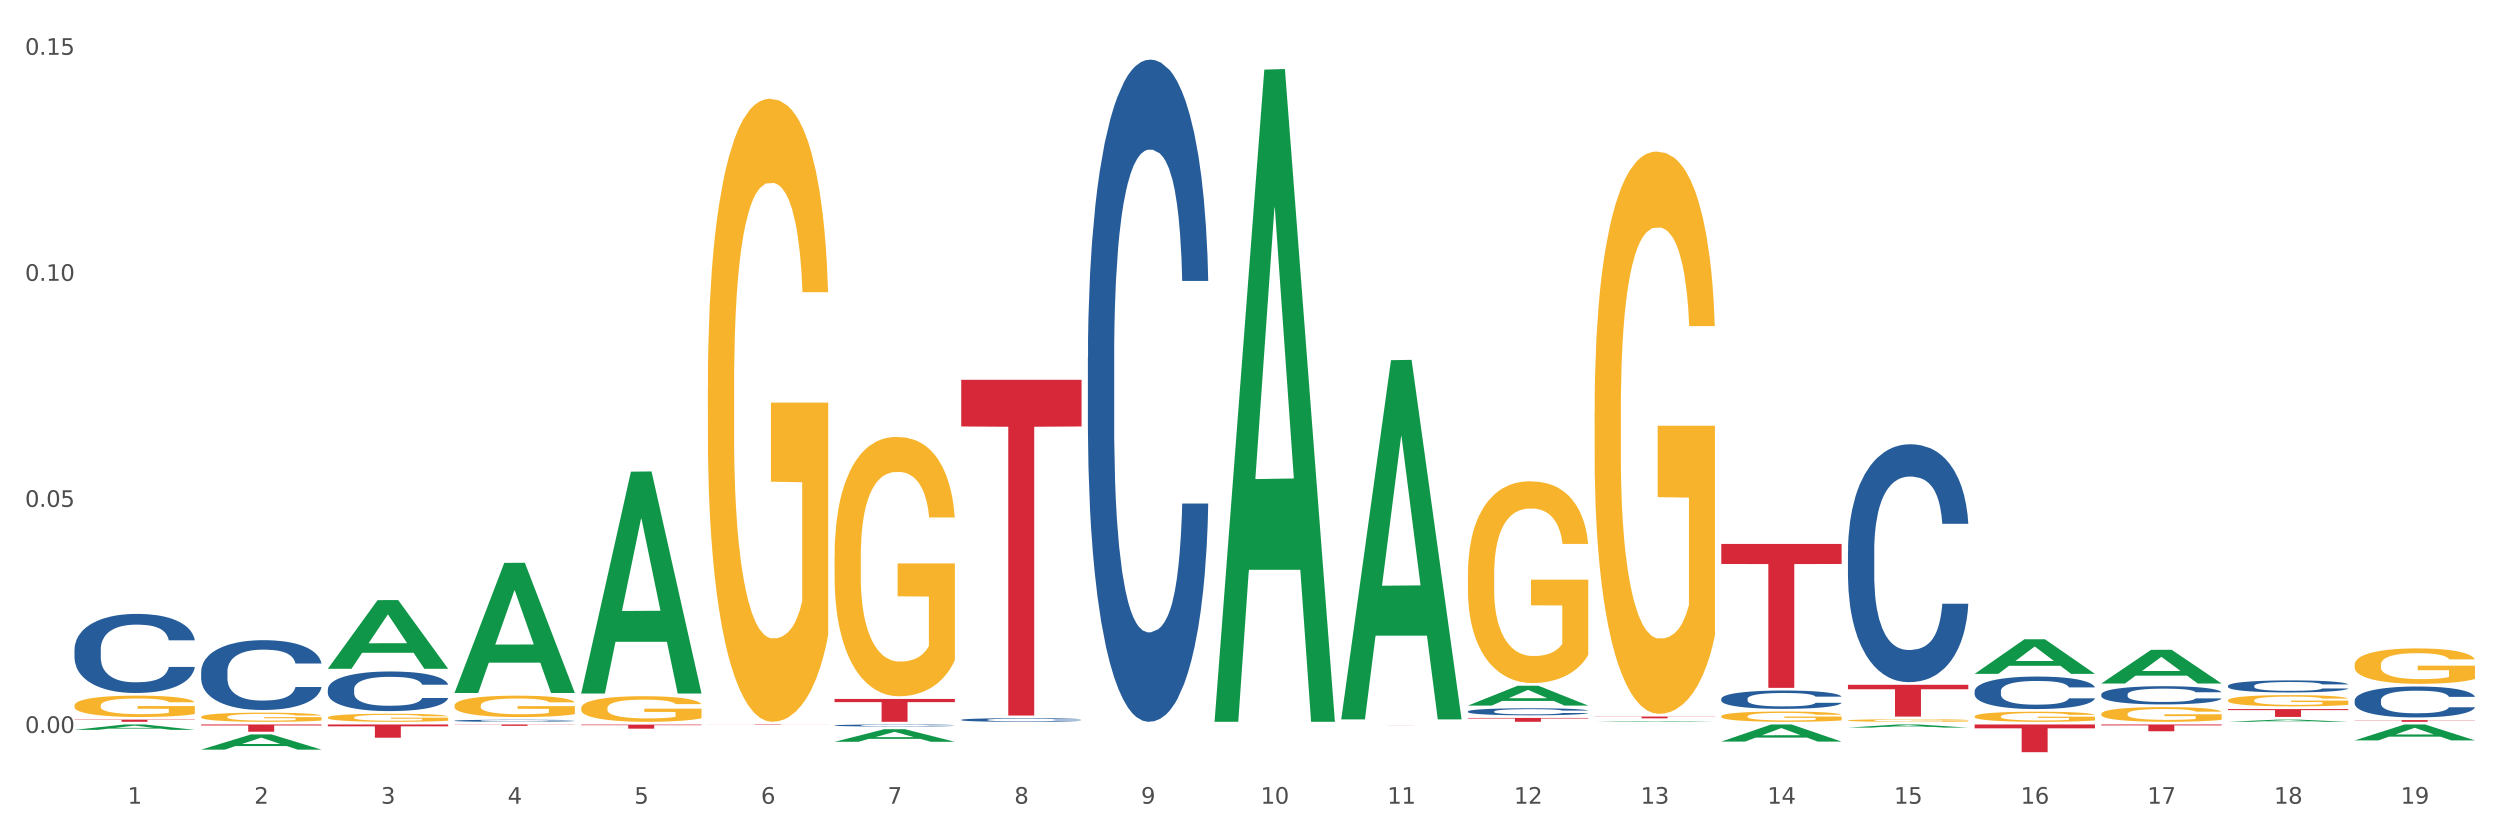
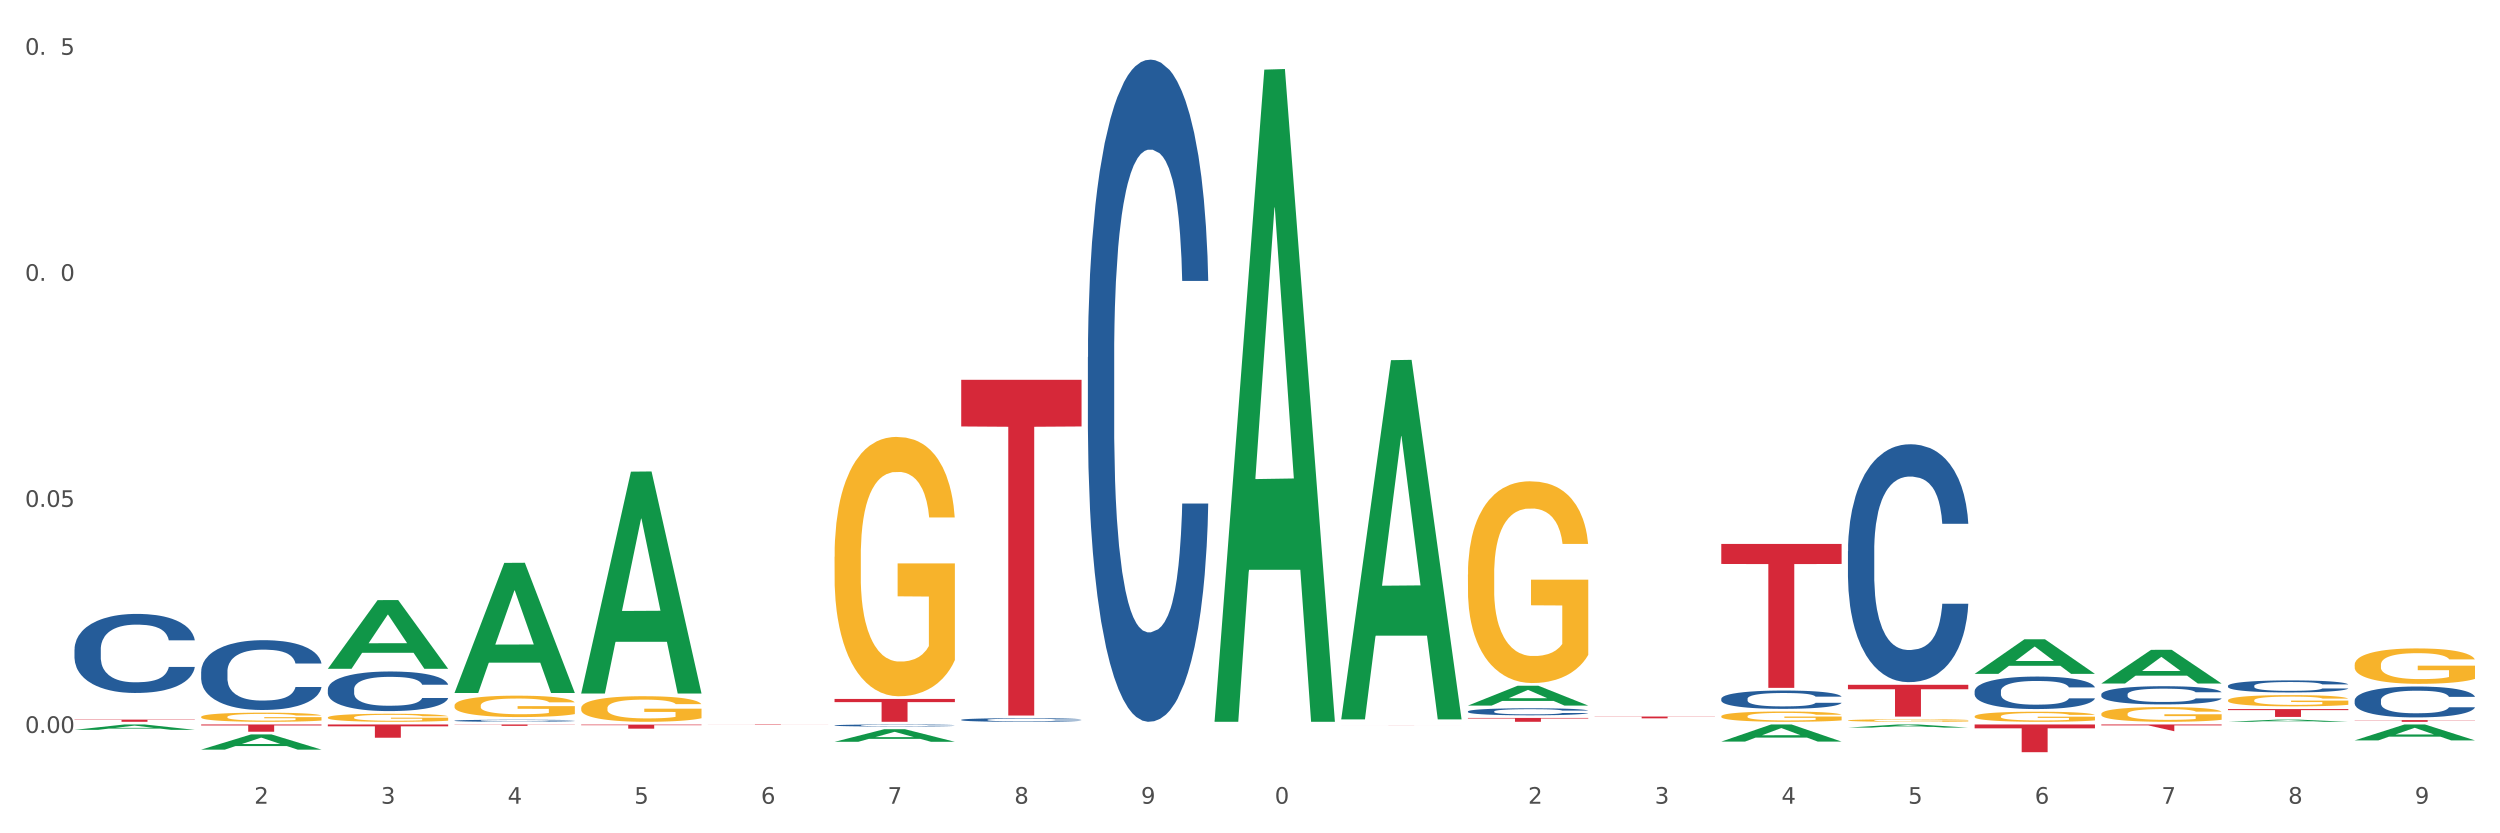
<svg xmlns="http://www.w3.org/2000/svg" xmlns:xlink="http://www.w3.org/1999/xlink" width="1080pt" height="360pt" viewBox="0 0 1080 360" version="1.1">
  <rect x="0" y="0" width="1080" height="360" fill="#333333" stroke="none" />
  <defs>
    <style type="text/css">*{stroke-linejoin: round; stroke-linecap: butt}</style>
  </defs>
  <g id="figure_1">
    <g id="patch_1">
      <path d="M 0 360  L 1080 360  L 1080 0  L 0 0  z " style="fill: #ffffff; stroke: #ffffff; stroke-linejoin: miter" />
    </g>
    <g id="axes_1">
      <g id="matplotlib.axis_1">
        <g id="xtick_1">
          <g id="text_1">
            <g style="fill: #4d4d4d" transform="translate(55.115 347.204) scale(0.096 -0.096)">
              <defs>
-                 <path id="DejaVuSans-31" d="M 794 531  L 1825 531  L 1825 4091  L 703 3866  L 703 4441  L 1819 4666  L 2450 4666  L 2450 531  L 3481 531  L 3481 0  L 794 0  L 794 531  z " transform="scale(0.016)" />
-               </defs>
+                 </defs>
              <use xlink:href="#DejaVuSans-31" />
            </g>
          </g>
        </g>
        <g id="xtick_2">
          <g id="text_2">
            <g style="fill: #4d4d4d" transform="translate(109.839 347.204) scale(0.096 -0.096)">
              <defs>
                <path id="DejaVuSans-32" d="M 1228 531  L 3431 531  L 3431 0  L 469 0  L 469 531  Q 828 903 1448 1529  Q 2069 2156 2228 2338  Q 2531 2678 2651 2914  Q 2772 3150 2772 3378  Q 2772 3750 2511 3984  Q 2250 4219 1831 4219  Q 1534 4219 1204 4116  Q 875 4013 500 3803  L 500 4441  Q 881 4594 1212 4672  Q 1544 4750 1819 4750  Q 2544 4750 2975 4387  Q 3406 4025 3406 3419  Q 3406 3131 3298 2873  Q 3191 2616 2906 2266  Q 2828 2175 2409 1742  Q 1991 1309 1228 531  z " transform="scale(0.016)" />
              </defs>
              <use xlink:href="#DejaVuSans-32" />
            </g>
          </g>
        </g>
        <g id="xtick_3">
          <g id="text_3">
            <g style="fill: #4d4d4d" transform="translate(164.564 347.204) scale(0.096 -0.096)">
              <defs>
                <path id="DejaVuSans-33" d="M 2597 2516  Q 3050 2419 3304 2112  Q 3559 1806 3559 1356  Q 3559 666 3084 287  Q 2609 -91 1734 -91  Q 1441 -91 1130 -33  Q 819 25 488 141  L 488 750  Q 750 597 1062 519  Q 1375 441 1716 441  Q 2309 441 2620 675  Q 2931 909 2931 1356  Q 2931 1769 2642 2001  Q 2353 2234 1838 2234  L 1294 2234  L 1294 2753  L 1863 2753  Q 2328 2753 2575 2939  Q 2822 3125 2822 3475  Q 2822 3834 2567 4026  Q 2313 4219 1838 4219  Q 1578 4219 1281 4162  Q 984 4106 628 3988  L 628 4550  Q 988 4650 1302 4700  Q 1616 4750 1894 4750  Q 2613 4750 3031 4423  Q 3450 4097 3450 3541  Q 3450 3153 3228 2886  Q 3006 2619 2597 2516  z " transform="scale(0.016)" />
              </defs>
              <use xlink:href="#DejaVuSans-33" />
            </g>
          </g>
        </g>
        <g id="xtick_4">
          <g id="text_4">
            <g style="fill: #4d4d4d" transform="translate(219.288 347.204) scale(0.096 -0.096)">
              <defs>
                <path id="DejaVuSans-34" d="M 2419 4116  L 825 1625  L 2419 1625  L 2419 4116  z M 2253 4666  L 3047 4666  L 3047 1625  L 3713 1625  L 3713 1100  L 3047 1100  L 3047 0  L 2419 0  L 2419 1100  L 313 1100  L 313 1709  L 2253 4666  z " transform="scale(0.016)" />
              </defs>
              <use xlink:href="#DejaVuSans-34" />
            </g>
          </g>
        </g>
        <g id="xtick_5">
          <g id="text_5">
            <g style="fill: #4d4d4d" transform="translate(274.012 347.204) scale(0.096 -0.096)">
              <defs>
                <path id="DejaVuSans-35" d="M 691 4666  L 3169 4666  L 3169 4134  L 1269 4134  L 1269 2991  Q 1406 3038 1543 3061  Q 1681 3084 1819 3084  Q 2600 3084 3056 2656  Q 3513 2228 3513 1497  Q 3513 744 3044 326  Q 2575 -91 1722 -91  Q 1428 -91 1123 -41  Q 819 9 494 109  L 494 744  Q 775 591 1075 516  Q 1375 441 1709 441  Q 2250 441 2565 725  Q 2881 1009 2881 1497  Q 2881 1984 2565 2268  Q 2250 2553 1709 2553  Q 1456 2553 1204 2497  Q 953 2441 691 2322  L 691 4666  z " transform="scale(0.016)" />
              </defs>
              <use xlink:href="#DejaVuSans-35" />
            </g>
          </g>
        </g>
        <g id="xtick_6">
          <g id="text_6">
            <g style="fill: #4d4d4d" transform="translate(328.736 347.204) scale(0.096 -0.096)">
              <defs>
                <path id="DejaVuSans-36" d="M 2113 2584  Q 1688 2584 1439 2293  Q 1191 2003 1191 1497  Q 1191 994 1439 701  Q 1688 409 2113 409  Q 2538 409 2786 701  Q 3034 994 3034 1497  Q 3034 2003 2786 2293  Q 2538 2584 2113 2584  z M 3366 4563  L 3366 3988  Q 3128 4100 2886 4159  Q 2644 4219 2406 4219  Q 1781 4219 1451 3797  Q 1122 3375 1075 2522  Q 1259 2794 1537 2939  Q 1816 3084 2150 3084  Q 2853 3084 3261 2657  Q 3669 2231 3669 1497  Q 3669 778 3244 343  Q 2819 -91 2113 -91  Q 1303 -91 875 529  Q 447 1150 447 2328  Q 447 3434 972 4092  Q 1497 4750 2381 4750  Q 2619 4750 2861 4703  Q 3103 4656 3366 4563  z " transform="scale(0.016)" />
              </defs>
              <use xlink:href="#DejaVuSans-36" />
            </g>
          </g>
        </g>
        <g id="xtick_7">
          <g id="text_7">
            <g style="fill: #4d4d4d" transform="translate(383.461 347.204) scale(0.096 -0.096)">
              <defs>
                <path id="DejaVuSans-37" d="M 525 4666  L 3525 4666  L 3525 4397  L 1831 0  L 1172 0  L 2766 4134  L 525 4134  L 525 4666  z " transform="scale(0.016)" />
              </defs>
              <use xlink:href="#DejaVuSans-37" />
            </g>
          </g>
        </g>
        <g id="xtick_8">
          <g id="text_8">
            <g style="fill: #4d4d4d" transform="translate(438.185 347.204) scale(0.096 -0.096)">
              <defs>
                <path id="DejaVuSans-38" d="M 2034 2216  Q 1584 2216 1326 1975  Q 1069 1734 1069 1313  Q 1069 891 1326 650  Q 1584 409 2034 409  Q 2484 409 2743 651  Q 3003 894 3003 1313  Q 3003 1734 2745 1975  Q 2488 2216 2034 2216  z M 1403 2484  Q 997 2584 770 2862  Q 544 3141 544 3541  Q 544 4100 942 4425  Q 1341 4750 2034 4750  Q 2731 4750 3128 4425  Q 3525 4100 3525 3541  Q 3525 3141 3298 2862  Q 3072 2584 2669 2484  Q 3125 2378 3379 2068  Q 3634 1759 3634 1313  Q 3634 634 3220 271  Q 2806 -91 2034 -91  Q 1263 -91 848 271  Q 434 634 434 1313  Q 434 1759 690 2068  Q 947 2378 1403 2484  z M 1172 3481  Q 1172 3119 1398 2916  Q 1625 2713 2034 2713  Q 2441 2713 2670 2916  Q 2900 3119 2900 3481  Q 2900 3844 2670 4047  Q 2441 4250 2034 4250  Q 1625 4250 1398 4047  Q 1172 3844 1172 3481  z " transform="scale(0.016)" />
              </defs>
              <use xlink:href="#DejaVuSans-38" />
            </g>
          </g>
        </g>
        <g id="xtick_9">
          <g id="text_9">
            <g style="fill: #4d4d4d" transform="translate(492.909 347.204) scale(0.096 -0.096)">
              <defs>
                <path id="DejaVuSans-39" d="M 703 97  L 703 672  Q 941 559 1184 500  Q 1428 441 1663 441  Q 2288 441 2617 861  Q 2947 1281 2994 2138  Q 2813 1869 2534 1725  Q 2256 1581 1919 1581  Q 1219 1581 811 2004  Q 403 2428 403 3163  Q 403 3881 828 4315  Q 1253 4750 1959 4750  Q 2769 4750 3195 4129  Q 3622 3509 3622 2328  Q 3622 1225 3098 567  Q 2575 -91 1691 -91  Q 1453 -91 1209 -44  Q 966 3 703 97  z M 1959 2075  Q 2384 2075 2632 2365  Q 2881 2656 2881 3163  Q 2881 3666 2632 3958  Q 2384 4250 1959 4250  Q 1534 4250 1286 3958  Q 1038 3666 1038 3163  Q 1038 2656 1286 2365  Q 1534 2075 1959 2075  z " transform="scale(0.016)" />
              </defs>
              <use xlink:href="#DejaVuSans-39" />
            </g>
          </g>
        </g>
        <g id="xtick_10">
          <g id="text_10">
            <g style="fill: #4d4d4d" transform="translate(544.58 347.204) scale(0.096 -0.096)">
              <defs>
                <path id="DejaVuSans-30" d="M 2034 4250  Q 1547 4250 1301 3770  Q 1056 3291 1056 2328  Q 1056 1369 1301 889  Q 1547 409 2034 409  Q 2525 409 2770 889  Q 3016 1369 3016 2328  Q 3016 3291 2770 3770  Q 2525 4250 2034 4250  z M 2034 4750  Q 2819 4750 3233 4129  Q 3647 3509 3647 2328  Q 3647 1150 3233 529  Q 2819 -91 2034 -91  Q 1250 -91 836 529  Q 422 1150 422 2328  Q 422 3509 836 4129  Q 1250 4750 2034 4750  z " transform="scale(0.016)" />
              </defs>
              <use xlink:href="#DejaVuSans-31" />
              <use xlink:href="#DejaVuSans-30" transform="translate(63.623 0)" />
            </g>
          </g>
        </g>
        <g id="xtick_11">
          <g id="text_11">
            <g style="fill: #4d4d4d" transform="translate(599.304 347.204) scale(0.096 -0.096)">
              <use xlink:href="#DejaVuSans-31" />
              <use xlink:href="#DejaVuSans-31" transform="translate(63.623 0)" />
            </g>
          </g>
        </g>
        <g id="xtick_12">
          <g id="text_12">
            <g style="fill: #4d4d4d" transform="translate(654.028 347.204) scale(0.096 -0.096)">
              <use xlink:href="#DejaVuSans-31" />
              <use xlink:href="#DejaVuSans-32" transform="translate(63.623 0)" />
            </g>
          </g>
        </g>
        <g id="xtick_13">
          <g id="text_13">
            <g style="fill: #4d4d4d" transform="translate(708.752 347.204) scale(0.096 -0.096)">
              <use xlink:href="#DejaVuSans-31" />
              <use xlink:href="#DejaVuSans-33" transform="translate(63.623 0)" />
            </g>
          </g>
        </g>
        <g id="xtick_14">
          <g id="text_14">
            <g style="fill: #4d4d4d" transform="translate(763.477 347.204) scale(0.096 -0.096)">
              <use xlink:href="#DejaVuSans-31" />
              <use xlink:href="#DejaVuSans-34" transform="translate(63.623 0)" />
            </g>
          </g>
        </g>
        <g id="xtick_15">
          <g id="text_15">
            <g style="fill: #4d4d4d" transform="translate(818.201 347.204) scale(0.096 -0.096)">
              <use xlink:href="#DejaVuSans-31" />
              <use xlink:href="#DejaVuSans-35" transform="translate(63.623 0)" />
            </g>
          </g>
        </g>
        <g id="xtick_16">
          <g id="text_16">
            <g style="fill: #4d4d4d" transform="translate(872.925 347.204) scale(0.096 -0.096)">
              <use xlink:href="#DejaVuSans-31" />
              <use xlink:href="#DejaVuSans-36" transform="translate(63.623 0)" />
            </g>
          </g>
        </g>
        <g id="xtick_17">
          <g id="text_17">
            <g style="fill: #4d4d4d" transform="translate(927.649 347.204) scale(0.096 -0.096)">
              <use xlink:href="#DejaVuSans-31" />
              <use xlink:href="#DejaVuSans-37" transform="translate(63.623 0)" />
            </g>
          </g>
        </g>
        <g id="xtick_18">
          <g id="text_18">
            <g style="fill: #4d4d4d" transform="translate(982.374 347.204) scale(0.096 -0.096)">
              <use xlink:href="#DejaVuSans-31" />
              <use xlink:href="#DejaVuSans-38" transform="translate(63.623 0)" />
            </g>
          </g>
        </g>
        <g id="xtick_19">
          <g id="text_19">
            <g style="fill: #4d4d4d" transform="translate(1037.098 347.204) scale(0.096 -0.096)">
              <use xlink:href="#DejaVuSans-31" />
              <use xlink:href="#DejaVuSans-39" transform="translate(63.623 0)" />
            </g>
          </g>
        </g>
        <g id="xtick_20" />
        <g id="xtick_21" />
        <g id="xtick_22" />
        <g id="xtick_23" />
        <g id="xtick_24" />
        <g id="xtick_25" />
        <g id="xtick_26" />
        <g id="xtick_27" />
        <g id="xtick_28" />
        <g id="xtick_29" />
        <g id="xtick_30" />
        <g id="xtick_31" />
        <g id="xtick_32" />
        <g id="xtick_33" />
        <g id="xtick_34" />
        <g id="xtick_35" />
        <g id="xtick_36" />
        <g id="xtick_37" />
      </g>
      <g id="matplotlib.axis_2">
        <g id="ytick_1">
          <g id="text_20">
            <g style="fill: #4d4d4d" transform="translate(10.8 316.621) scale(0.096 -0.096)">
              <defs>
                <path id="DejaVuSans-2e" d="M 684 794  L 1344 794  L 1344 0  L 684 0  L 684 794  z " transform="scale(0.016)" />
              </defs>
              <use xlink:href="#DejaVuSans-30" />
              <use xlink:href="#DejaVuSans-2e" transform="translate(63.623 0)" />
              <use xlink:href="#DejaVuSans-30" transform="translate(95.41 0)" />
              <use xlink:href="#DejaVuSans-30" transform="translate(159.033 0)" />
            </g>
          </g>
        </g>
        <g id="ytick_2">
          <g id="text_21">
            <g style="fill: #4d4d4d" transform="translate(10.8 218.971) scale(0.096 -0.096)">
              <use xlink:href="#DejaVuSans-30" />
              <use xlink:href="#DejaVuSans-2e" transform="translate(63.623 0)" />
              <use xlink:href="#DejaVuSans-30" transform="translate(95.41 0)" />
              <use xlink:href="#DejaVuSans-35" transform="translate(159.033 0)" />
            </g>
          </g>
        </g>
        <g id="ytick_3">
          <g id="text_22">
            <g style="fill: #4d4d4d" transform="translate(10.8 121.32) scale(0.096 -0.096)">
              <use xlink:href="#DejaVuSans-30" />
              <use xlink:href="#DejaVuSans-2e" transform="translate(63.623 0)" />
              <use xlink:href="#DejaVuSans-31" transform="translate(95.41 0)" />
              <use xlink:href="#DejaVuSans-30" transform="translate(159.033 0)" />
            </g>
          </g>
        </g>
        <g id="ytick_4">
          <g id="text_23">
            <g style="fill: #4d4d4d" transform="translate(10.8 23.67) scale(0.096 -0.096)">
              <use xlink:href="#DejaVuSans-30" />
              <use xlink:href="#DejaVuSans-2e" transform="translate(63.623 0)" />
              <use xlink:href="#DejaVuSans-31" transform="translate(95.41 0)" />
              <use xlink:href="#DejaVuSans-35" transform="translate(159.033 0)" />
            </g>
          </g>
        </g>
        <g id="ytick_5" />
        <g id="ytick_6" />
        <g id="ytick_7" />
      </g>
      <g id="PolyCollection_1">
        <path d="M 32.175 315.294  L 32.229 315.292  L 53.667 312.976  L 62.564 312.974  L 84.163 315.298  L 73.873 315.298  L 69.21 314.757  L 47.075 314.757  L 46.914 314.766  L 42.412 315.298  L 32.175 315.298  L 32.175 315.294  L 49.862 314.434  L 66.423 314.432  L 58.223 313.469  L 58.115 313.465  L 58.008 313.471  L 49.808 314.432  L 49.862 314.434  L 32.175 315.294  z " clip-path="url(#p417d8d2c0e)" style="fill: #109648" />
        <path d="M 86.899 323.832  L 86.953 323.826  L 108.391 317.276  L 117.288 317.27  L 138.887 323.844  L 128.597 323.844  L 123.934 322.313  L 101.799 322.313  L 101.638 322.338  L 97.136 323.844  L 86.899 323.844  L 86.899 323.832  L 104.586 321.4  L 121.147 321.393  L 112.947 318.671  L 112.84 318.659  L 112.733 318.677  L 104.532 321.393  L 104.586 321.4  L 86.899 323.832  z " clip-path="url(#p417d8d2c0e)" style="fill: #109648" />
        <path d="M 196.348 299.271  L 196.401 299.218  L 217.84 243.164  L 226.737 243.112  L 248.336 299.377  L 238.045 299.377  L 233.383 286.274  L 211.247 286.274  L 211.087 286.486  L 206.585 299.377  L 196.348 299.377  L 196.348 299.271  L 214.034 278.456  L 230.596 278.403  L 222.395 255.104  L 222.288 254.999  L 222.181 255.157  L 213.981 278.403  L 214.034 278.456  L 196.348 299.271  z " clip-path="url(#p417d8d2c0e)" style="fill: #109648" />
        <path d="M 141.624 288.875  L 141.677 288.847  L 163.116 259.25  L 172.012 259.222  L 193.612 288.93  L 183.321 288.93  L 178.658 282.012  L 156.523 282.012  L 156.362 282.124  L 151.86 288.93  L 141.624 288.93  L 141.624 288.875  L 159.31 277.884  L 175.871 277.856  L 167.671 265.555  L 167.564 265.499  L 167.457 265.582  L 159.257 277.856  L 159.31 277.884  L 141.624 288.875  z " clip-path="url(#p417d8d2c0e)" style="fill: #109648" />
        <path d="M 251.072 299.432  L 251.126 299.342  L 272.564 203.754  L 281.461 203.664  L 303.06 299.612  L 292.77 299.612  L 288.107 277.269  L 265.972 277.269  L 265.811 277.63  L 261.309 299.612  L 251.072 299.612  L 251.072 299.432  L 268.759 263.936  L 285.32 263.846  L 277.12 224.115  L 277.013 223.935  L 276.905 224.205  L 268.705 263.846  L 268.759 263.936  L 251.072 299.432  z " clip-path="url(#p417d8d2c0e)" style="fill: #109648" />
        <path d="M 360.521 320.457  L 360.574 320.452  L 382.013 315.011  L 390.91 315.006  L 412.509 320.467  L 402.218 320.467  L 397.555 319.196  L 375.42 319.196  L 375.26 319.216  L 370.757 320.467  L 360.521 320.467  L 360.521 320.457  L 378.207 318.437  L 394.768 318.432  L 386.568 316.17  L 386.461 316.16  L 386.354 316.175  L 378.154 318.432  L 378.207 318.437  L 360.521 320.457  z " clip-path="url(#p417d8d2c0e)" style="fill: #109648" />
        <path d="M 579.418 310.498  L 579.471 310.352  L 600.91 155.594  L 609.807 155.449  L 631.406 310.789  L 621.115 310.789  L 616.453 274.616  L 594.317 274.616  L 594.157 275.2  L 589.655 310.789  L 579.418 310.789  L 579.418 310.498  L 597.104 253.029  L 613.666 252.883  L 605.465 188.559  L 605.358 188.267  L 605.251 188.705  L 597.051 252.883  L 597.104 253.029  L 579.418 310.498  z " clip-path="url(#p417d8d2c0e)" style="fill: #109648" />
        <path d="M 524.693 311.295  L 524.747 311.03  L 546.185 30.078  L 555.082 29.813  L 576.682 311.825  L 566.391 311.825  L 561.728 246.154  L 539.593 246.154  L 539.432 247.214  L 534.93 311.825  L 524.693 311.825  L 524.693 311.295  L 542.38 206.964  L 558.941 206.699  L 550.741 89.923  L 550.634 89.393  L 550.527 90.187  L 542.327 206.699  L 542.38 206.964  L 524.693 311.295  z " clip-path="url(#p417d8d2c0e)" style="fill: #109648" />
        <path d="M 743.591 320.361  L 743.644 320.354  L 765.083 312.981  L 773.979 312.974  L 795.579 320.375  L 785.288 320.375  L 780.625 318.651  L 758.49 318.651  L 758.329 318.679  L 753.827 320.375  L 743.591 320.375  L 743.591 320.361  L 761.277 317.623  L 777.838 317.616  L 769.638 314.551  L 769.531 314.537  L 769.424 314.558  L 761.224 317.616  L 761.277 317.623  L 743.591 320.361  z " clip-path="url(#p417d8d2c0e)" style="fill: #109648" />
        <path d="M 798.315 314.326  L 798.368 314.325  L 819.807 312.975  L 828.704 312.974  L 850.303 314.329  L 840.012 314.329  L 835.35 314.013  L 813.215 314.013  L 813.054 314.018  L 808.552 314.329  L 798.315 314.329  L 798.315 314.326  L 816.002 313.825  L 832.563 313.823  L 824.362 313.262  L 824.255 313.26  L 824.148 313.264  L 815.948 313.823  L 816.002 313.825  L 798.315 314.326  z " clip-path="url(#p417d8d2c0e)" style="fill: #109648" />
        <path d="M 634.142 304.801  L 634.196 304.793  L 655.634 296.235  L 664.531 296.227  L 686.13 304.817  L 675.84 304.817  L 671.177 302.817  L 649.042 302.817  L 648.881 302.849  L 644.379 304.817  L 634.142 304.817  L 634.142 304.801  L 651.829 301.623  L 668.39 301.615  L 660.19 298.058  L 660.082 298.042  L 659.975 298.066  L 651.775 301.615  L 651.829 301.623  L 634.142 304.801  z " clip-path="url(#p417d8d2c0e)" style="fill: #109648" />
-         <path d="M 688.866 311.824  L 688.92 311.824  L 710.358 311.474  L 719.255 311.473  L 740.854 311.825  L 730.564 311.825  L 725.901 311.743  L 703.766 311.743  L 703.605 311.744  L 699.103 311.825  L 688.866 311.825  L 688.866 311.824  L 706.553 311.694  L 723.114 311.694  L 714.914 311.548  L 714.807 311.548  L 714.7 311.549  L 706.499 311.694  L 706.553 311.694  L 688.866 311.824  z " clip-path="url(#p417d8d2c0e)" style="fill: #109648" />
        <path d="M 853.039 291.095  L 853.093 291.081  L 874.531 276.177  L 883.428 276.163  L 905.027 291.123  L 894.737 291.123  L 890.074 287.64  L 867.939 287.64  L 867.778 287.696  L 863.276 291.123  L 853.039 291.123  L 853.039 291.095  L 870.726 285.56  L 887.287 285.546  L 879.087 279.351  L 878.98 279.323  L 878.872 279.365  L 870.672 285.546  L 870.726 285.56  L 853.039 291.095  z " clip-path="url(#p417d8d2c0e)" style="fill: #109648" />
        <path d="M 907.763 295.263  L 907.817 295.249  L 929.255 280.73  L 938.152 280.716  L 959.751 295.29  L 949.461 295.29  L 944.798 291.896  L 922.663 291.896  L 922.502 291.951  L 918 295.29  L 907.763 295.29  L 907.763 295.263  L 925.45 289.871  L 942.011 289.857  L 933.811 283.822  L 933.704 283.795  L 933.597 283.836  L 925.396 289.857  L 925.45 289.871  L 907.763 295.263  z " clip-path="url(#p417d8d2c0e)" style="fill: #109648" />
        <path d="M 1017.212 319.841  L 1017.266 319.834  L 1038.704 312.98  L 1047.601 312.974  L 1069.2 319.854  L 1058.91 319.854  L 1054.247 318.251  L 1032.112 318.251  L 1031.951 318.277  L 1027.449 319.854  L 1017.212 319.854  L 1017.212 319.841  L 1034.899 317.295  L 1051.46 317.289  L 1043.26 314.44  L 1043.152 314.427  L 1043.045 314.447  L 1034.845 317.289  L 1034.899 317.295  L 1017.212 319.841  z " clip-path="url(#p417d8d2c0e)" style="fill: #109648" />
        <path d="M 962.488 311.823  L 962.541 311.822  L 983.98 310.86  L 992.877 310.859  L 1014.476 311.825  L 1004.185 311.825  L 999.522 311.6  L 977.387 311.6  L 977.227 311.603  L 972.724 311.825  L 962.488 311.825  L 962.488 311.823  L 980.174 311.466  L 996.735 311.465  L 988.535 311.065  L 988.428 311.063  L 988.321 311.066  L 980.121 311.465  L 980.174 311.466  L 962.488 311.823  z " clip-path="url(#p417d8d2c0e)" style="fill: #109648" />
        <path d="M 634.142 248.192  L 634.203 248.113  L 634.203 245.247  L 634.326 242.779  L 634.94 236.809  L 635.861 231.874  L 636.536 229.247  L 637.211 227.098  L 638.009 224.948  L 638.991 222.719  L 640.771 219.456  L 641.876 217.784  L 643.226 216.033  L 645.681 213.486  L 647.461 212.053  L 649.303 210.859  L 652.31 209.426  L 654.274 208.789  L 656.361 208.311  L 658.878 207.993  L 660.781 207.913  L 664.954 208.152  L 668.514 208.869  L 670.233 209.426  L 672.443 210.381  L 673.609 211.018  L 675.512 212.292  L 677.476 213.963  L 678.826 215.396  L 680.851 218.103  L 682.386 220.809  L 683.798 224.152  L 684.534 226.461  L 685.087 228.61  L 685.578 231.078  L 686.069 234.978  L 675.02 234.978  L 674.591 232.192  L 673.916 229.565  L 672.934 227.018  L 672.074 225.426  L 670.601 223.436  L 669.251 222.162  L 667.839 221.207  L 666.121 220.411  L 664.77 220.013  L 662.867 219.695  L 659.123 219.774  L 656.607 220.411  L 654.888 221.207  L 653.783 221.923  L 652.801 222.719  L 651.696 223.834  L 650.407 225.506  L 649.487 227.018  L 648.566 228.928  L 647.83 230.839  L 647.154 233.068  L 646.602 235.456  L 646.172 237.924  L 645.804 240.948  L 645.497 245.963  L 645.497 256.869  L 645.62 259.337  L 645.927 262.6  L 646.295 265.068  L 646.909 268.013  L 647.461 270.003  L 648.505 272.869  L 649.671 275.257  L 650.592 276.77  L 651.512 278.043  L 653.108 279.794  L 654.888 281.227  L 656.423 282.103  L 658.51 282.899  L 659.921 283.217  L 661.149 283.377  L 664.156 283.377  L 666.305 283.138  L 668.698 282.58  L 670.54 281.864  L 672.074 280.988  L 673.793 279.556  L 674.898 278.202  L 674.898 261.565  L 661.394 261.486  L 661.394 250.421  L 686.13 250.421  L 686.13 282.899  L 685.087 284.571  L 683.92 286.083  L 682.693 287.436  L 680.851 289.108  L 678.642 290.7  L 676.678 291.814  L 674.591 292.77  L 672.136 293.645  L 668.944 294.441  L 666.98 294.76  L 664.525 294.998  L 661.64 295.078  L 659.123 294.919  L 656.668 294.521  L 654.09 293.804  L 651.574 292.77  L 649.671 291.735  L 647.768 290.461  L 645.743 288.789  L 644.147 287.197  L 642.919 285.765  L 641.569 283.934  L 640.096 281.546  L 638.991 279.396  L 638.009 277.168  L 636.965 274.302  L 636.229 271.834  L 635.492 268.73  L 635.063 266.421  L 634.572 262.839  L 634.203 257.824  L 634.142 248.192  z " clip-path="url(#p417d8d2c0e)" style="fill: #f7b32b" />
        <path d="M 853.039 312.974  L 905.027 312.974  L 905.027 314.638  L 884.577 314.649  L 884.577 324.95  L 873.366 324.95  L 873.366 314.649  L 853.039 314.638  L 853.039 312.985  L 853.039 312.974  z " clip-path="url(#p417d8d2c0e)" style="fill: #d62839" />
        <path d="M 798.315 295.846  L 850.303 295.846  L 850.303 297.754  L 829.853 297.767  L 829.853 309.574  L 818.642 309.574  L 818.642 297.767  L 798.315 297.754  L 798.315 295.859  L 798.315 295.846  z " clip-path="url(#p417d8d2c0e)" style="fill: #d62839" />
        <path d="M 962.488 306.303  L 1014.476 306.303  L 1014.476 306.776  L 994.025 306.78  L 994.025 309.71  L 982.815 309.71  L 982.815 306.78  L 962.488 306.776  L 962.488 306.306  L 962.488 306.303  z " clip-path="url(#p417d8d2c0e)" style="fill: #d62839" />
-         <path d="M 907.763 312.974  L 959.751 312.974  L 959.751 313.381  L 939.301 313.384  L 939.301 315.906  L 928.09 315.906  L 928.09 313.384  L 907.763 313.381  L 907.763 312.976  L 907.763 312.974  z " clip-path="url(#p417d8d2c0e)" style="fill: #d62839" />
+         <path d="M 907.763 312.974  L 959.751 312.974  L 959.751 313.381  L 939.301 313.384  L 939.301 315.906  L 928.09 313.384  L 907.763 313.381  L 907.763 312.976  L 907.763 312.974  z " clip-path="url(#p417d8d2c0e)" style="fill: #d62839" />
        <path d="M 743.591 234.992  L 795.579 234.992  L 795.579 243.631  L 775.128 243.69  L 775.128 297.159  L 763.918 297.159  L 763.918 243.69  L 743.591 243.631  L 743.591 235.05  L 743.591 234.992  z " clip-path="url(#p417d8d2c0e)" style="fill: #d62839" />
        <path d="M 360.521 240.521  L 360.582 240.419  L 360.582 236.735  L 360.705 233.563  L 361.319 225.888  L 362.239 219.544  L 362.914 216.167  L 363.59 213.404  L 364.388 210.641  L 365.37 207.776  L 367.15 203.58  L 368.254 201.431  L 369.605 199.18  L 372.06 195.905  L 373.84 194.063  L 375.681 192.528  L 378.689 190.686  L 380.653 189.868  L 382.74 189.254  L 385.256 188.844  L 387.159 188.742  L 391.333 189.049  L 394.893 189.97  L 396.612 190.686  L 398.821 191.914  L 399.987 192.733  L 401.89 194.37  L 403.854 196.519  L 405.205 198.361  L 407.23 201.84  L 408.765 205.32  L 410.176 209.618  L 410.913 212.585  L 411.465 215.348  L 411.956 218.52  L 412.447 223.534  L 401.399 223.534  L 400.969 219.953  L 400.294 216.576  L 399.312 213.301  L 398.453 211.255  L 396.98 208.697  L 395.629 207.059  L 394.218 205.831  L 392.499 204.808  L 391.149 204.296  L 389.246 203.887  L 385.502 203.989  L 382.985 204.808  L 381.267 205.831  L 380.162 206.752  L 379.18 207.776  L 378.075 209.208  L 376.786 211.357  L 375.865 213.301  L 374.945 215.757  L 374.208 218.213  L 373.533 221.079  L 372.981 224.148  L 372.551 227.321  L 372.183 231.209  L 371.876 237.656  L 371.876 251.675  L 371.999 254.848  L 372.305 259.043  L 372.674 262.215  L 373.287 266.002  L 373.84 268.56  L 374.883 272.244  L 376.05 275.314  L 376.97 277.258  L 377.891 278.895  L 379.487 281.147  L 381.267 282.988  L 382.801 284.114  L 384.888 285.137  L 386.3 285.547  L 387.527 285.751  L 390.535 285.751  L 392.683 285.444  L 395.077 284.728  L 396.918 283.807  L 398.453 282.681  L 400.172 280.84  L 401.276 279.1  L 401.276 257.713  L 387.773 257.611  L 387.773 243.387  L 412.509 243.387  L 412.509 285.137  L 411.465 287.286  L 410.299 289.231  L 409.071 290.97  L 407.23 293.119  L 405.02 295.166  L 403.056 296.598  L 400.969 297.826  L 398.514 298.952  L 395.323 299.975  L 393.358 300.385  L 390.903 300.692  L 388.018 300.794  L 385.502 300.589  L 383.047 300.078  L 380.469 299.157  L 377.952 297.826  L 376.05 296.496  L 374.147 294.859  L 372.121 292.71  L 370.525 290.663  L 369.298 288.821  L 367.948 286.468  L 366.474 283.398  L 365.37 280.635  L 364.388 277.77  L 363.344 274.086  L 362.608 270.913  L 361.871 266.923  L 361.441 263.955  L 360.95 259.35  L 360.582 252.903  L 360.521 240.521  z " clip-path="url(#p417d8d2c0e)" style="fill: #f7b32b" />
        <path d="M 688.866 309.531  L 740.854 309.531  L 740.854 309.641  L 720.404 309.642  L 720.404 310.324  L 709.193 310.324  L 709.193 309.642  L 688.866 309.641  L 688.866 309.532  L 688.866 309.531  z " clip-path="url(#p417d8d2c0e)" style="fill: #d62839" />
-         <path d="M 688.866 177.715  L 688.928 177.493  L 688.928 169.507  L 689.05 162.63  L 689.664 145.991  L 690.585 132.237  L 691.26 124.916  L 691.935 118.926  L 692.733 112.936  L 693.715 106.724  L 695.495 97.629  L 696.6 92.97  L 697.95 88.089  L 700.406 80.99  L 702.186 76.997  L 704.027 73.669  L 707.034 69.676  L 708.999 67.901  L 711.086 66.57  L 713.602 65.683  L 715.505 65.461  L 719.679 66.127  L 723.239 68.123  L 724.957 69.676  L 727.167 72.338  L 728.333 74.113  L 730.236 77.663  L 732.2 82.321  L 733.55 86.315  L 735.576 93.857  L 737.11 101.4  L 738.522 110.718  L 739.258 117.151  L 739.811 123.141  L 740.302 130.018  L 740.793 140.889  L 729.745 140.889  L 729.315 133.124  L 728.64 125.803  L 727.658 118.704  L 726.799 114.267  L 725.325 108.721  L 723.975 105.171  L 722.563 102.509  L 720.845 100.291  L 719.494 99.182  L 717.592 98.294  L 713.848 98.516  L 711.331 100.291  L 709.612 102.509  L 708.508 104.506  L 707.526 106.724  L 706.421 109.83  L 705.132 114.489  L 704.211 118.704  L 703.29 124.028  L 702.554 129.353  L 701.879 135.564  L 701.326 142.22  L 700.897 149.097  L 700.528 157.527  L 700.221 171.503  L 700.221 201.896  L 700.344 208.773  L 700.651 217.869  L 701.019 224.746  L 701.633 232.955  L 702.186 238.501  L 703.229 246.487  L 704.395 253.143  L 705.316 257.358  L 706.237 260.907  L 707.832 265.788  L 709.612 269.781  L 711.147 272.221  L 713.234 274.44  L 714.645 275.327  L 715.873 275.771  L 718.881 275.771  L 721.029 275.105  L 723.423 273.552  L 725.264 271.556  L 726.799 269.116  L 728.517 265.122  L 729.622 261.351  L 729.622 214.985  L 716.119 214.763  L 716.119 183.927  L 740.854 183.927  L 740.854 274.44  L 739.811 279.099  L 738.645 283.314  L 737.417 287.085  L 735.576 291.744  L 733.366 296.181  L 731.402 299.287  L 729.315 301.949  L 726.86 304.389  L 723.668 306.608  L 721.704 307.495  L 719.249 308.16  L 716.364 308.382  L 713.848 307.939  L 711.392 306.829  L 708.814 304.833  L 706.298 301.949  L 704.395 299.065  L 702.492 295.515  L 700.467 290.856  L 698.871 286.42  L 697.643 282.426  L 696.293 277.324  L 694.82 270.669  L 693.715 264.679  L 692.733 258.467  L 691.69 250.481  L 690.953 243.603  L 690.217 234.951  L 689.787 228.518  L 689.296 218.535  L 688.928 204.558  L 688.866 177.715  z " clip-path="url(#p417d8d2c0e)" style="fill: #f7b32b" />
        <path d="M 86.899 309.697  L 86.961 309.693  L 86.961 309.563  L 87.083 309.451  L 87.697 309.18  L 88.618 308.956  L 89.293 308.837  L 89.968 308.74  L 90.766 308.642  L 91.748 308.541  L 93.528 308.393  L 94.633 308.317  L 95.983 308.238  L 98.439 308.122  L 100.219 308.057  L 102.06 308.003  L 105.067 307.938  L 107.032 307.909  L 109.118 307.887  L 111.635 307.873  L 113.538 307.869  L 117.712 307.88  L 121.272 307.912  L 122.99 307.938  L 125.2 307.981  L 126.366 308.01  L 128.269 308.068  L 130.233 308.144  L 131.583 308.209  L 133.609 308.331  L 135.143 308.454  L 136.555 308.606  L 137.291 308.711  L 137.844 308.808  L 138.335 308.92  L 138.826 309.097  L 127.778 309.097  L 127.348 308.971  L 126.673 308.852  L 125.691 308.736  L 124.832 308.664  L 123.358 308.574  L 122.008 308.516  L 120.596 308.472  L 118.878 308.436  L 117.527 308.418  L 115.625 308.404  L 111.881 308.407  L 109.364 308.436  L 107.645 308.472  L 106.541 308.505  L 105.559 308.541  L 104.454 308.592  L 103.165 308.667  L 102.244 308.736  L 101.323 308.823  L 100.587 308.909  L 99.912 309.011  L 99.359 309.119  L 98.93 309.231  L 98.561 309.368  L 98.254 309.596  L 98.254 310.091  L 98.377 310.203  L 98.684 310.351  L 99.052 310.463  L 99.666 310.597  L 100.219 310.687  L 101.262 310.817  L 102.428 310.925  L 103.349 310.994  L 104.27 311.052  L 105.865 311.131  L 107.645 311.196  L 109.18 311.236  L 111.267 311.272  L 112.678 311.287  L 113.906 311.294  L 116.914 311.294  L 119.062 311.283  L 121.456 311.258  L 123.297 311.225  L 124.832 311.185  L 126.55 311.12  L 127.655 311.059  L 127.655 310.304  L 114.152 310.3  L 114.152 309.798  L 138.887 309.798  L 138.887 311.272  L 137.844 311.348  L 136.678 311.417  L 135.45 311.478  L 133.609 311.554  L 131.399 311.626  L 129.435 311.677  L 127.348 311.72  L 124.893 311.76  L 121.701 311.796  L 119.737 311.81  L 117.282 311.821  L 114.397 311.825  L 111.881 311.818  L 109.425 311.799  L 106.847 311.767  L 104.331 311.72  L 102.428 311.673  L 100.525 311.615  L 98.5 311.539  L 96.904 311.467  L 95.676 311.402  L 94.326 311.319  L 92.853 311.211  L 91.748 311.113  L 90.766 311.012  L 89.723 310.882  L 88.986 310.77  L 88.25 310.629  L 87.82 310.524  L 87.329 310.362  L 86.961 310.134  L 86.899 309.697  z " clip-path="url(#p417d8d2c0e)" style="fill: #f7b32b" />
        <path d="M 1017.212 287.188  L 1017.273 287.174  L 1017.273 286.671  L 1017.396 286.238  L 1018.01 285.189  L 1018.931 284.322  L 1019.606 283.861  L 1020.281 283.483  L 1021.079 283.106  L 1022.061 282.714  L 1023.841 282.141  L 1024.946 281.848  L 1026.296 281.54  L 1028.751 281.093  L 1030.531 280.841  L 1032.373 280.631  L 1035.38 280.38  L 1037.344 280.268  L 1039.431 280.184  L 1041.948 280.128  L 1043.85 280.114  L 1048.024 280.156  L 1051.584 280.282  L 1053.303 280.38  L 1055.512 280.547  L 1056.679 280.659  L 1058.581 280.883  L 1060.546 281.176  L 1061.896 281.428  L 1063.921 281.903  L 1065.456 282.379  L 1066.868 282.966  L 1067.604 283.371  L 1068.157 283.749  L 1068.648 284.182  L 1069.139 284.867  L 1058.09 284.867  L 1057.661 284.378  L 1056.986 283.917  L 1056.004 283.469  L 1055.144 283.19  L 1053.671 282.84  L 1052.321 282.616  L 1050.909 282.449  L 1049.19 282.309  L 1047.84 282.239  L 1045.937 282.183  L 1042.193 282.197  L 1039.677 282.309  L 1037.958 282.449  L 1036.853 282.575  L 1035.871 282.714  L 1034.766 282.91  L 1033.477 283.204  L 1032.557 283.469  L 1031.636 283.805  L 1030.899 284.14  L 1030.224 284.532  L 1029.672 284.951  L 1029.242 285.385  L 1028.874 285.916  L 1028.567 286.797  L 1028.567 288.712  L 1028.69 289.146  L 1028.997 289.719  L 1029.365 290.152  L 1029.979 290.67  L 1030.531 291.019  L 1031.575 291.523  L 1032.741 291.942  L 1033.662 292.208  L 1034.582 292.431  L 1036.178 292.739  L 1037.958 292.991  L 1039.493 293.144  L 1041.579 293.284  L 1042.991 293.34  L 1044.219 293.368  L 1047.226 293.368  L 1049.375 293.326  L 1051.768 293.228  L 1053.61 293.102  L 1055.144 292.949  L 1056.863 292.697  L 1057.968 292.459  L 1057.968 289.537  L 1044.464 289.523  L 1044.464 287.58  L 1069.2 287.58  L 1069.2 293.284  L 1068.157 293.578  L 1066.99 293.843  L 1065.763 294.081  L 1063.921 294.375  L 1061.712 294.654  L 1059.748 294.85  L 1057.661 295.018  L 1055.206 295.172  L 1052.014 295.311  L 1050.05 295.367  L 1047.595 295.409  L 1044.71 295.423  L 1042.193 295.395  L 1039.738 295.325  L 1037.16 295.2  L 1034.644 295.018  L 1032.741 294.836  L 1030.838 294.612  L 1028.813 294.319  L 1027.217 294.039  L 1025.989 293.787  L 1024.639 293.466  L 1023.166 293.046  L 1022.061 292.669  L 1021.079 292.278  L 1020.035 291.774  L 1019.299 291.341  L 1018.562 290.796  L 1018.133 290.39  L 1017.642 289.761  L 1017.273 288.88  L 1017.212 287.188  z " clip-path="url(#p417d8d2c0e)" style="fill: #f7b32b" />
        <path d="M 469.969 154.293  L 470.031 154.032  L 470.031 146.717  L 470.215 136.789  L 470.891 118.502  L 471.751 104.656  L 473.226 88.459  L 474.025 81.666  L 475.07 74.09  L 477.22 61.812  L 479.679 51.362  L 481.399 45.614  L 482.69 41.957  L 485.578 35.426  L 487.237 32.552  L 488.958 30.201  L 490.433 28.633  L 492.891 26.804  L 494.857 26.021  L 497.131 25.759  L 499.036 26.021  L 501.555 27.066  L 505.242 30.201  L 506.656 32.029  L 508.561 35.164  L 510.527 39.344  L 512.125 43.524  L 513.969 49.533  L 515.874 57.37  L 517.717 67.298  L 519.008 76.441  L 520.052 86.108  L 520.974 97.864  L 521.65 110.665  L 521.957 121.376  L 510.712 121.376  L 510.404 111.71  L 509.79 101.26  L 509.175 94.206  L 508.499 88.459  L 507.455 81.928  L 506.533 77.748  L 504.997 72.784  L 503.583 69.649  L 502.416 67.82  L 501.002 66.253  L 497.991 64.685  L 495.84 64.685  L 494.488 65.208  L 492.829 66.514  L 491.416 68.343  L 489.757 71.478  L 488.466 74.874  L 487.176 79.315  L 486.438 82.45  L 485.332 88.197  L 484.595 92.9  L 483.611 100.999  L 483.058 106.746  L 482.075 121.637  L 481.645 132.609  L 481.461 140.186  L 481.338 148.546  L 481.338 189.3  L 481.706 207.587  L 482.014 215.425  L 482.505 224.307  L 483.427 235.802  L 484.779 247.036  L 486.192 255.134  L 487.36 260.098  L 488.466 263.755  L 489.572 266.629  L 490.924 269.242  L 492.03 270.809  L 493.69 272.376  L 495.656 273.16  L 497.192 273.16  L 500.326 271.854  L 501.74 270.548  L 503.092 268.719  L 504.566 265.845  L 505.734 262.71  L 506.41 260.359  L 507.516 255.395  L 508.376 250.171  L 509.114 244.162  L 509.605 238.937  L 510.159 231.1  L 510.589 222.217  L 510.712 217.515  L 521.957 217.515  L 521.711 226.92  L 521.281 236.063  L 520.421 248.342  L 519.745 255.395  L 518.7 264.017  L 517.594 271.332  L 516.058 279.43  L 514.645 285.439  L 513.17 290.664  L 511.572 295.366  L 508.684 301.897  L 507.639 303.726  L 505.427 306.861  L 503.706 308.69  L 501.187 310.519  L 498.606 311.564  L 495.902 311.825  L 493.505 311.302  L 490.863 309.735  L 489.204 308.167  L 487.36 305.816  L 485.209 302.159  L 483.181 297.717  L 481.276 292.493  L 479.494 286.484  L 477.835 279.691  L 475.684 268.458  L 474.086 257.485  L 472.919 247.297  L 472.12 238.676  L 471.321 227.703  L 470.891 220.127  L 470.215 201.84  L 469.969 184.859  L 469.969 154.293  z " clip-path="url(#p417d8d2c0e)" style="fill: #255c99" />
        <path d="M 141.624 297.768  L 141.685 297.753  L 141.685 297.315  L 141.869 296.721  L 142.545 295.627  L 143.406 294.799  L 144.88 293.83  L 145.679 293.424  L 146.724 292.97  L 148.875 292.236  L 151.333 291.611  L 153.054 291.267  L 154.344 291.048  L 157.232 290.658  L 158.891 290.486  L 160.612 290.345  L 162.087 290.251  L 164.545 290.142  L 166.511 290.095  L 168.785 290.079  L 170.69 290.095  L 173.21 290.157  L 176.897 290.345  L 178.31 290.454  L 180.215 290.642  L 182.182 290.892  L 183.779 291.142  L 185.623 291.501  L 187.528 291.97  L 189.371 292.564  L 190.662 293.111  L 191.707 293.689  L 192.628 294.393  L 193.304 295.158  L 193.612 295.799  L 182.366 295.799  L 182.059 295.221  L 181.444 294.596  L 180.83 294.174  L 180.154 293.83  L 179.109 293.439  L 178.187 293.189  L 176.651 292.892  L 175.238 292.705  L 174.07 292.595  L 172.657 292.502  L 169.645 292.408  L 167.495 292.408  L 166.143 292.439  L 164.484 292.517  L 163.07 292.627  L 161.411 292.814  L 160.12 293.017  L 158.83 293.283  L 158.093 293.471  L 156.986 293.814  L 156.249 294.096  L 155.266 294.58  L 154.713 294.924  L 153.73 295.815  L 153.299 296.471  L 153.115 296.924  L 152.992 297.425  L 152.992 299.863  L 153.361 300.957  L 153.668 301.425  L 154.16 301.957  L 155.081 302.644  L 156.433 303.316  L 157.847 303.801  L 159.014 304.098  L 160.12 304.317  L 161.227 304.489  L 162.579 304.645  L 163.685 304.739  L 165.344 304.832  L 167.31 304.879  L 168.847 304.879  L 171.981 304.801  L 173.394 304.723  L 174.746 304.614  L 176.221 304.442  L 177.388 304.254  L 178.064 304.113  L 179.17 303.816  L 180.031 303.504  L 180.768 303.144  L 181.26 302.832  L 181.813 302.363  L 182.243 301.832  L 182.366 301.55  L 193.612 301.55  L 193.366 302.113  L 192.936 302.66  L 192.075 303.395  L 191.399 303.816  L 190.355 304.332  L 189.249 304.77  L 187.712 305.254  L 186.299 305.614  L 184.824 305.926  L 183.226 306.208  L 180.338 306.598  L 179.293 306.708  L 177.081 306.895  L 175.36 307.005  L 172.841 307.114  L 170.26 307.177  L 167.556 307.192  L 165.16 307.161  L 162.517 307.067  L 160.858 306.973  L 159.014 306.833  L 156.864 306.614  L 154.836 306.348  L 152.931 306.036  L 151.149 305.676  L 149.489 305.27  L 147.339 304.598  L 145.741 303.942  L 144.573 303.332  L 143.774 302.816  L 142.975 302.16  L 142.545 301.707  L 141.869 300.613  L 141.624 299.597  L 141.624 297.768  z " clip-path="url(#p417d8d2c0e)" style="fill: #255c99" />
        <path d="M 743.591 301.865  L 743.652 301.858  L 743.652 301.656  L 743.836 301.381  L 744.512 300.875  L 745.373 300.491  L 746.848 300.043  L 747.646 299.855  L 748.691 299.645  L 750.842 299.306  L 753.3 299.016  L 755.021 298.857  L 756.311 298.756  L 759.199 298.575  L 760.858 298.496  L 762.579 298.431  L 764.054 298.387  L 766.512 298.337  L 768.478 298.315  L 770.752 298.308  L 772.657 298.315  L 775.177 298.344  L 778.864 298.431  L 780.277 298.481  L 782.182 298.568  L 784.149 298.684  L 785.746 298.799  L 787.59 298.966  L 789.495 299.183  L 791.338 299.457  L 792.629 299.711  L 793.674 299.978  L 794.595 300.303  L 795.271 300.658  L 795.579 300.954  L 784.333 300.954  L 784.026 300.687  L 783.411 300.397  L 782.797 300.202  L 782.121 300.043  L 781.076 299.862  L 780.154 299.747  L 778.618 299.609  L 777.205 299.522  L 776.037 299.472  L 774.624 299.428  L 771.613 299.385  L 769.462 299.385  L 768.11 299.4  L 766.451 299.436  L 765.037 299.486  L 763.378 299.573  L 762.088 299.667  L 760.797 299.79  L 760.06 299.877  L 758.953 300.036  L 758.216 300.166  L 757.233 300.39  L 756.68 300.549  L 755.697 300.961  L 755.266 301.265  L 755.082 301.475  L 754.959 301.706  L 754.959 302.834  L 755.328 303.34  L 755.635 303.557  L 756.127 303.803  L 757.048 304.121  L 758.4 304.432  L 759.814 304.656  L 760.981 304.794  L 762.088 304.895  L 763.194 304.975  L 764.546 305.047  L 765.652 305.09  L 767.311 305.134  L 769.277 305.155  L 770.814 305.155  L 773.948 305.119  L 775.361 305.083  L 776.713 305.033  L 778.188 304.953  L 779.355 304.866  L 780.031 304.801  L 781.138 304.664  L 781.998 304.519  L 782.735 304.353  L 783.227 304.208  L 783.78 303.991  L 784.21 303.745  L 784.333 303.615  L 795.579 303.615  L 795.333 303.876  L 794.903 304.129  L 794.042 304.468  L 793.366 304.664  L 792.322 304.902  L 791.216 305.105  L 789.679 305.329  L 788.266 305.495  L 786.791 305.64  L 785.193 305.77  L 782.305 305.951  L 781.26 306.001  L 779.048 306.088  L 777.327 306.139  L 774.808 306.189  L 772.227 306.218  L 769.523 306.226  L 767.127 306.211  L 764.484 306.168  L 762.825 306.124  L 760.981 306.059  L 758.831 305.958  L 756.803 305.835  L 754.898 305.691  L 753.116 305.524  L 751.456 305.336  L 749.306 305.025  L 747.708 304.722  L 746.54 304.44  L 745.741 304.201  L 744.943 303.897  L 744.512 303.688  L 743.836 303.181  L 743.591 302.711  L 743.591 301.865  z " clip-path="url(#p417d8d2c0e)" style="fill: #255c99" />
        <path d="M 634.142 307.335  L 634.203 307.332  L 634.203 307.254  L 634.388 307.148  L 635.064 306.953  L 635.924 306.806  L 637.399 306.633  L 638.198 306.561  L 639.243 306.48  L 641.393 306.35  L 643.851 306.238  L 645.572 306.177  L 646.863 306.138  L 649.751 306.069  L 651.41 306.038  L 653.131 306.013  L 654.605 305.996  L 657.063 305.977  L 659.03 305.968  L 661.304 305.966  L 663.209 305.968  L 665.728 305.98  L 669.415 306.013  L 670.829 306.032  L 672.734 306.066  L 674.7 306.11  L 676.298 306.155  L 678.141 306.219  L 680.046 306.302  L 681.89 306.408  L 683.18 306.505  L 684.225 306.608  L 685.147 306.734  L 685.823 306.87  L 686.13 306.984  L 674.884 306.984  L 674.577 306.881  L 673.963 306.77  L 673.348 306.695  L 672.672 306.633  L 671.628 306.564  L 670.706 306.519  L 669.169 306.467  L 667.756 306.433  L 666.588 306.414  L 665.175 306.397  L 662.164 306.38  L 660.013 306.38  L 658.661 306.386  L 657.002 306.4  L 655.589 306.419  L 653.929 306.453  L 652.639 306.489  L 651.348 306.536  L 650.611 306.569  L 649.505 306.631  L 648.768 306.681  L 647.784 306.767  L 647.231 306.828  L 646.248 306.987  L 645.818 307.104  L 645.633 307.184  L 645.511 307.273  L 645.511 307.707  L 645.879 307.902  L 646.187 307.986  L 646.678 308.08  L 647.6 308.203  L 648.952 308.322  L 650.365 308.409  L 651.533 308.462  L 652.639 308.501  L 653.745 308.531  L 655.097 308.559  L 656.203 308.576  L 657.862 308.592  L 659.829 308.601  L 661.365 308.601  L 664.499 308.587  L 665.913 308.573  L 667.264 308.553  L 668.739 308.523  L 669.907 308.489  L 670.583 308.464  L 671.689 308.411  L 672.549 308.356  L 673.287 308.292  L 673.778 308.236  L 674.331 308.153  L 674.762 308.058  L 674.884 308.008  L 686.13 308.008  L 685.884 308.108  L 685.454 308.206  L 684.594 308.336  L 683.918 308.411  L 682.873 308.503  L 681.767 308.581  L 680.231 308.667  L 678.817 308.731  L 677.342 308.787  L 675.745 308.837  L 672.857 308.907  L 671.812 308.926  L 669.6 308.96  L 667.879 308.979  L 665.359 308.999  L 662.778 309.01  L 660.075 309.012  L 657.678 309.007  L 655.036 308.99  L 653.376 308.974  L 651.533 308.948  L 649.382 308.91  L 647.354 308.862  L 645.449 308.807  L 643.667 308.743  L 642.008 308.67  L 639.857 308.551  L 638.259 308.434  L 637.092 308.325  L 636.293 308.233  L 635.494 308.117  L 635.064 308.036  L 634.388 307.841  L 634.142 307.66  L 634.142 307.335  z " clip-path="url(#p417d8d2c0e)" style="fill: #255c99" />
        <path d="M 32.175 310.882  L 84.163 310.882  L 84.163 311.013  L 63.713 311.014  L 63.713 311.825  L 52.502 311.825  L 52.502 311.014  L 32.175 311.013  L 32.175 310.883  L 32.175 310.882  z " clip-path="url(#p417d8d2c0e)" style="fill: #d62839" />
        <path d="M 798.315 238.097  L 798.376 238.003  L 798.376 235.375  L 798.561 231.808  L 799.237 225.238  L 800.097 220.263  L 801.572 214.444  L 802.371 212.003  L 803.415 209.281  L 805.566 204.869  L 808.024 201.115  L 809.745 199.05  L 811.035 197.736  L 813.924 195.389  L 815.583 194.357  L 817.303 193.512  L 818.778 192.949  L 821.236 192.292  L 823.203 192.01  L 825.476 191.916  L 827.381 192.01  L 829.901 192.386  L 833.588 193.512  L 835.001 194.169  L 836.906 195.295  L 838.873 196.797  L 840.471 198.299  L 842.314 200.458  L 844.219 203.274  L 846.063 206.841  L 847.353 210.126  L 848.398 213.599  L 849.32 217.823  L 849.996 222.422  L 850.303 226.27  L 839.057 226.27  L 838.75 222.797  L 838.135 219.043  L 837.521 216.509  L 836.845 214.444  L 835.8 212.097  L 834.879 210.595  L 833.342 208.812  L 831.929 207.685  L 830.761 207.028  L 829.348 206.465  L 826.337 205.902  L 824.186 205.902  L 822.834 206.09  L 821.175 206.559  L 819.761 207.216  L 818.102 208.342  L 816.812 209.563  L 815.521 211.158  L 814.784 212.285  L 813.678 214.35  L 812.94 216.039  L 811.957 218.949  L 811.404 221.014  L 810.421 226.364  L 809.991 230.307  L 809.806 233.029  L 809.683 236.032  L 809.683 250.675  L 810.052 257.246  L 810.359 260.061  L 810.851 263.253  L 811.773 267.383  L 813.125 271.419  L 814.538 274.329  L 815.706 276.112  L 816.812 277.426  L 817.918 278.459  L 819.27 279.397  L 820.376 279.961  L 822.035 280.524  L 824.002 280.805  L 825.538 280.805  L 828.672 280.336  L 830.085 279.867  L 831.437 279.21  L 832.912 278.177  L 834.08 277.051  L 834.756 276.206  L 835.862 274.423  L 836.722 272.545  L 837.46 270.386  L 837.951 268.509  L 838.504 265.693  L 838.934 262.502  L 839.057 260.812  L 850.303 260.812  L 850.057 264.191  L 849.627 267.477  L 848.767 271.888  L 848.091 274.423  L 847.046 277.52  L 845.94 280.148  L 844.404 283.058  L 842.99 285.217  L 841.515 287.094  L 839.918 288.784  L 837.029 291.13  L 835.985 291.787  L 833.772 292.914  L 832.052 293.571  L 829.532 294.228  L 826.951 294.603  L 824.247 294.697  L 821.851 294.509  L 819.208 293.946  L 817.549 293.383  L 815.706 292.538  L 813.555 291.224  L 811.527 289.629  L 809.622 287.751  L 807.84 285.592  L 806.181 283.152  L 804.03 279.116  L 802.432 275.174  L 801.265 271.513  L 800.466 268.415  L 799.667 264.473  L 799.237 261.751  L 798.561 255.181  L 798.315 249.079  L 798.315 238.097  z " clip-path="url(#p417d8d2c0e)" style="fill: #255c99" />
        <path d="M 853.039 298.58  L 853.101 298.568  L 853.101 298.209  L 853.285 297.721  L 853.961 296.824  L 854.821 296.144  L 856.296 295.349  L 857.095 295.016  L 858.14 294.644  L 860.29 294.042  L 862.748 293.529  L 864.469 293.247  L 865.76 293.067  L 868.648 292.747  L 870.307 292.606  L 872.028 292.49  L 873.503 292.413  L 875.961 292.324  L 877.927 292.285  L 880.201 292.272  L 882.106 292.285  L 884.625 292.336  L 888.312 292.49  L 889.726 292.58  L 891.631 292.734  L 893.597 292.939  L 895.195 293.144  L 897.038 293.439  L 898.943 293.824  L 900.787 294.311  L 902.077 294.76  L 903.122 295.234  L 904.044 295.811  L 904.72 296.439  L 905.027 296.965  L 893.782 296.965  L 893.474 296.49  L 892.86 295.978  L 892.245 295.631  L 891.569 295.349  L 890.525 295.029  L 889.603 294.824  L 888.067 294.58  L 886.653 294.426  L 885.486 294.336  L 884.072 294.26  L 881.061 294.183  L 878.91 294.183  L 877.558 294.208  L 875.899 294.272  L 874.486 294.362  L 872.827 294.516  L 871.536 294.683  L 870.246 294.901  L 869.508 295.054  L 868.402 295.337  L 867.665 295.567  L 866.681 295.965  L 866.128 296.247  L 865.145 296.978  L 864.715 297.516  L 864.531 297.888  L 864.408 298.298  L 864.408 300.298  L 864.776 301.196  L 865.084 301.581  L 865.575 302.016  L 866.497 302.581  L 867.849 303.132  L 869.262 303.529  L 870.43 303.773  L 871.536 303.953  L 872.642 304.094  L 873.994 304.222  L 875.1 304.299  L 876.759 304.376  L 878.726 304.414  L 880.262 304.414  L 883.396 304.35  L 884.81 304.286  L 886.162 304.196  L 887.636 304.055  L 888.804 303.901  L 889.48 303.786  L 890.586 303.542  L 891.446 303.286  L 892.184 302.991  L 892.675 302.734  L 893.228 302.35  L 893.659 301.914  L 893.782 301.683  L 905.027 301.683  L 904.781 302.145  L 904.351 302.593  L 903.491 303.196  L 902.815 303.542  L 901.77 303.965  L 900.664 304.324  L 899.128 304.722  L 897.714 305.017  L 896.24 305.273  L 894.642 305.504  L 891.754 305.824  L 890.709 305.914  L 888.497 306.068  L 886.776 306.158  L 884.257 306.248  L 881.676 306.299  L 878.972 306.312  L 876.575 306.286  L 873.933 306.209  L 872.273 306.132  L 870.43 306.017  L 868.279 305.837  L 866.251 305.619  L 864.346 305.363  L 862.564 305.068  L 860.905 304.735  L 858.754 304.183  L 857.156 303.645  L 855.989 303.145  L 855.19 302.722  L 854.391 302.183  L 853.961 301.811  L 853.285 300.914  L 853.039 300.08  L 853.039 298.58  z " clip-path="url(#p417d8d2c0e)" style="fill: #255c99" />
        <path d="M 907.763 299.976  L 907.825 299.969  L 907.825 299.768  L 908.009 299.495  L 908.685 298.991  L 909.545 298.61  L 911.02 298.165  L 911.819 297.978  L 912.864 297.769  L 915.015 297.431  L 917.473 297.144  L 919.193 296.985  L 920.484 296.885  L 923.372 296.705  L 925.031 296.626  L 926.752 296.561  L 928.227 296.518  L 930.685 296.468  L 932.651 296.446  L 934.925 296.439  L 936.83 296.446  L 939.35 296.475  L 943.037 296.561  L 944.45 296.612  L 946.355 296.698  L 948.321 296.813  L 949.919 296.928  L 951.763 297.093  L 953.668 297.309  L 955.511 297.582  L 956.802 297.834  L 957.846 298.1  L 958.768 298.423  L 959.444 298.776  L 959.751 299.071  L 948.506 299.071  L 948.199 298.804  L 947.584 298.517  L 946.97 298.323  L 946.294 298.165  L 945.249 297.985  L 944.327 297.87  L 942.791 297.733  L 941.377 297.647  L 940.21 297.597  L 938.796 297.553  L 935.785 297.51  L 933.635 297.51  L 932.283 297.525  L 930.623 297.561  L 929.21 297.611  L 927.551 297.697  L 926.26 297.791  L 924.97 297.913  L 924.232 297.999  L 923.126 298.157  L 922.389 298.287  L 921.406 298.51  L 920.853 298.668  L 919.869 299.078  L 919.439 299.38  L 919.255 299.588  L 919.132 299.818  L 919.132 300.94  L 919.501 301.443  L 919.808 301.659  L 920.3 301.903  L 921.221 302.22  L 922.573 302.529  L 923.987 302.752  L 925.154 302.888  L 926.26 302.989  L 927.366 303.068  L 928.718 303.14  L 929.825 303.183  L 931.484 303.226  L 933.45 303.248  L 934.986 303.248  L 938.12 303.212  L 939.534 303.176  L 940.886 303.126  L 942.361 303.047  L 943.528 302.96  L 944.204 302.896  L 945.31 302.759  L 946.171 302.615  L 946.908 302.45  L 947.4 302.306  L 947.953 302.09  L 948.383 301.846  L 948.506 301.716  L 959.751 301.716  L 959.506 301.975  L 959.075 302.227  L 958.215 302.565  L 957.539 302.759  L 956.495 302.996  L 955.388 303.198  L 953.852 303.421  L 952.439 303.586  L 950.964 303.73  L 949.366 303.859  L 946.478 304.039  L 945.433 304.089  L 943.221 304.175  L 941.5 304.226  L 938.981 304.276  L 936.4 304.305  L 933.696 304.312  L 931.299 304.298  L 928.657 304.255  L 926.998 304.211  L 925.154 304.147  L 923.003 304.046  L 920.975 303.924  L 919.07 303.78  L 917.288 303.615  L 915.629 303.428  L 913.478 303.119  L 911.881 302.817  L 910.713 302.536  L 909.914 302.299  L 909.115 301.997  L 908.685 301.788  L 908.009 301.285  L 907.763 300.818  L 907.763 299.976  z " clip-path="url(#p417d8d2c0e)" style="fill: #255c99" />
        <path d="M 1017.212 311.081  L 1069.2 311.081  L 1069.2 311.185  L 1048.75 311.185  L 1048.75 311.825  L 1037.539 311.825  L 1037.539 311.185  L 1017.212 311.185  L 1017.212 311.082  L 1017.212 311.081  z " clip-path="url(#p417d8d2c0e)" style="fill: #d62839" />
        <path d="M 360.521 301.943  L 412.509 301.943  L 412.509 303.316  L 392.058 303.325  L 392.058 311.825  L 380.848 311.825  L 380.848 303.325  L 360.521 303.316  L 360.521 301.952  L 360.521 301.943  z " clip-path="url(#p417d8d2c0e)" style="fill: #d62839" />
        <path d="M 415.245 310.961  L 415.306 310.959  L 415.306 310.919  L 415.491 310.865  L 416.167 310.764  L 417.027 310.688  L 418.502 310.599  L 419.301 310.562  L 420.345 310.521  L 422.496 310.453  L 424.954 310.396  L 426.675 310.364  L 427.965 310.344  L 430.854 310.308  L 432.513 310.293  L 434.233 310.28  L 435.708 310.271  L 438.166 310.261  L 440.133 310.257  L 442.407 310.255  L 444.312 310.257  L 446.831 310.263  L 450.518 310.28  L 451.932 310.29  L 453.837 310.307  L 455.803 310.33  L 457.401 310.353  L 459.244 310.386  L 461.149 310.429  L 462.993 310.483  L 464.283 310.533  L 465.328 310.587  L 466.25 310.651  L 466.926 310.721  L 467.233 310.78  L 455.987 310.78  L 455.68 310.727  L 455.066 310.67  L 454.451 310.631  L 453.775 310.599  L 452.73 310.564  L 451.809 310.541  L 450.272 310.513  L 448.859 310.496  L 447.691 310.486  L 446.278 310.478  L 443.267 310.469  L 441.116 310.469  L 439.764 310.472  L 438.105 310.479  L 436.692 310.489  L 435.032 310.506  L 433.742 310.525  L 432.451 310.549  L 431.714 310.566  L 430.608 310.598  L 429.87 310.624  L 428.887 310.668  L 428.334 310.7  L 427.351 310.781  L 426.921 310.842  L 426.736 310.883  L 426.613 310.929  L 426.613 311.153  L 426.982 311.253  L 427.289 311.296  L 427.781 311.345  L 428.703 311.408  L 430.055 311.469  L 431.468 311.514  L 432.636 311.541  L 433.742 311.561  L 434.848 311.577  L 436.2 311.591  L 437.306 311.6  L 438.965 311.608  L 440.932 311.613  L 442.468 311.613  L 445.602 311.605  L 447.015 311.598  L 448.367 311.588  L 449.842 311.573  L 451.01 311.555  L 451.686 311.542  L 452.792 311.515  L 453.652 311.487  L 454.39 311.454  L 454.881 311.425  L 455.434 311.382  L 455.864 311.333  L 455.987 311.307  L 467.233 311.307  L 466.987 311.359  L 466.557 311.409  L 465.697 311.477  L 465.021 311.515  L 463.976 311.563  L 462.87 311.603  L 461.334 311.647  L 459.92 311.68  L 458.445 311.709  L 456.848 311.734  L 453.959 311.77  L 452.915 311.78  L 450.702 311.798  L 448.982 311.808  L 446.462 311.818  L 443.881 311.823  L 441.178 311.825  L 438.781 311.822  L 436.138 311.813  L 434.479 311.805  L 432.636 311.792  L 430.485 311.772  L 428.457 311.747  L 426.552 311.719  L 424.77 311.686  L 423.111 311.648  L 420.96 311.587  L 419.362 311.527  L 418.195 311.471  L 417.396 311.423  L 416.597 311.363  L 416.167 311.322  L 415.491 311.221  L 415.245 311.128  L 415.245 310.961  z " clip-path="url(#p417d8d2c0e)" style="fill: #255c99" />
        <path d="M 360.521 313.371  L 360.582 313.37  L 360.582 313.347  L 360.766 313.317  L 361.442 313.26  L 362.303 313.217  L 363.778 313.167  L 364.576 313.146  L 365.621 313.123  L 367.772 313.085  L 370.23 313.053  L 371.951 313.035  L 373.241 313.024  L 376.129 313.003  L 377.789 312.995  L 379.509 312.987  L 380.984 312.983  L 383.442 312.977  L 385.409 312.974  L 387.682 312.974  L 389.587 312.974  L 392.107 312.978  L 395.794 312.987  L 397.207 312.993  L 399.112 313.003  L 401.079 313.016  L 402.676 313.029  L 404.52 313.047  L 406.425 313.071  L 408.269 313.102  L 409.559 313.13  L 410.604 313.16  L 411.525 313.196  L 412.201 313.236  L 412.509 313.269  L 401.263 313.269  L 400.956 313.239  L 400.341 313.207  L 399.727 313.185  L 399.051 313.167  L 398.006 313.147  L 397.084 313.134  L 395.548 313.119  L 394.135 313.109  L 392.967 313.104  L 391.554 313.099  L 388.543 313.094  L 386.392 313.094  L 385.04 313.095  L 383.381 313.1  L 381.967 313.105  L 380.308 313.115  L 379.018 313.125  L 377.727 313.139  L 376.99 313.149  L 375.884 313.166  L 375.146 313.181  L 374.163 313.206  L 373.61 313.224  L 372.627 313.27  L 372.196 313.304  L 372.012 313.327  L 371.889 313.353  L 371.889 313.479  L 372.258 313.535  L 372.565 313.56  L 373.057 313.587  L 373.979 313.622  L 375.33 313.657  L 376.744 313.682  L 377.911 313.697  L 379.018 313.709  L 380.124 313.718  L 381.476 313.726  L 382.582 313.731  L 384.241 313.735  L 386.207 313.738  L 387.744 313.738  L 390.878 313.734  L 392.291 313.73  L 393.643 313.724  L 395.118 313.715  L 396.285 313.706  L 396.961 313.698  L 398.068 313.683  L 398.928 313.667  L 399.665 313.648  L 400.157 313.632  L 400.71 313.608  L 401.14 313.58  L 401.263 313.566  L 412.509 313.566  L 412.263 313.595  L 411.833 313.623  L 410.972 313.661  L 410.296 313.683  L 409.252 313.71  L 408.146 313.732  L 406.609 313.757  L 405.196 313.776  L 403.721 313.792  L 402.123 313.806  L 399.235 313.827  L 398.19 313.832  L 395.978 313.842  L 394.258 313.848  L 391.738 313.853  L 389.157 313.856  L 386.453 313.857  L 384.057 313.856  L 381.414 313.851  L 379.755 313.846  L 377.911 313.839  L 375.761 313.827  L 373.733 313.814  L 371.828 313.798  L 370.046 313.779  L 368.386 313.758  L 366.236 313.723  L 364.638 313.689  L 363.47 313.658  L 362.671 313.631  L 361.873 313.597  L 361.442 313.574  L 360.766 313.518  L 360.521 313.465  L 360.521 313.371  z " clip-path="url(#p417d8d2c0e)" style="fill: #255c99" />
        <path d="M 196.348 311.33  L 196.409 311.329  L 196.409 311.306  L 196.594 311.275  L 197.27 311.218  L 198.13 311.174  L 199.605 311.123  L 200.404 311.102  L 201.448 311.078  L 203.599 311.04  L 206.057 311.007  L 207.778 310.989  L 209.068 310.977  L 211.957 310.957  L 213.616 310.948  L 215.336 310.94  L 216.811 310.935  L 219.269 310.93  L 221.236 310.927  L 223.509 310.926  L 225.414 310.927  L 227.934 310.93  L 231.621 310.94  L 233.034 310.946  L 234.939 310.956  L 236.906 310.969  L 238.504 310.982  L 240.347 311.001  L 242.252 311.026  L 244.096 311.057  L 245.386 311.086  L 246.431 311.116  L 247.353 311.153  L 248.029 311.193  L 248.336 311.227  L 237.09 311.227  L 236.783 311.196  L 236.168 311.163  L 235.554 311.141  L 234.878 311.123  L 233.833 311.103  L 232.912 311.09  L 231.375 311.074  L 229.962 311.064  L 228.794 311.058  L 227.381 311.054  L 224.37 311.049  L 222.219 311.049  L 220.867 311.05  L 219.208 311.054  L 217.794 311.06  L 216.135 311.07  L 214.845 311.081  L 213.554 311.095  L 212.817 311.104  L 211.711 311.122  L 210.973 311.137  L 209.99 311.163  L 209.437 311.181  L 208.454 311.227  L 208.024 311.262  L 207.839 311.286  L 207.716 311.312  L 207.716 311.44  L 208.085 311.497  L 208.392 311.522  L 208.884 311.55  L 209.806 311.586  L 211.158 311.621  L 212.571 311.647  L 213.739 311.662  L 214.845 311.674  L 215.951 311.683  L 217.303 311.691  L 218.409 311.696  L 220.068 311.701  L 222.035 311.703  L 223.571 311.703  L 226.705 311.699  L 228.118 311.695  L 229.47 311.689  L 230.945 311.68  L 232.113 311.671  L 232.789 311.663  L 233.895 311.648  L 234.755 311.631  L 235.492 311.612  L 235.984 311.596  L 236.537 311.571  L 236.967 311.543  L 237.09 311.529  L 248.336 311.529  L 248.09 311.558  L 247.66 311.587  L 246.8 311.625  L 246.124 311.648  L 245.079 311.675  L 243.973 311.698  L 242.437 311.723  L 241.023 311.742  L 239.548 311.758  L 237.951 311.773  L 235.062 311.794  L 234.018 311.799  L 231.805 311.809  L 230.085 311.815  L 227.565 311.821  L 224.984 311.824  L 222.28 311.825  L 219.884 311.823  L 217.241 311.818  L 215.582 311.813  L 213.739 311.806  L 211.588 311.794  L 209.56 311.78  L 207.655 311.764  L 205.873 311.745  L 204.214 311.724  L 202.063 311.689  L 200.465 311.654  L 199.298 311.622  L 198.499 311.595  L 197.7 311.561  L 197.27 311.537  L 196.594 311.479  L 196.348 311.426  L 196.348 311.33  z " clip-path="url(#p417d8d2c0e)" style="fill: #255c99" />
        <path d="M 305.796 312.974  L 357.784 312.974  L 357.784 312.999  L 337.334 312.999  L 337.334 313.156  L 326.123 313.156  L 326.123 312.999  L 305.796 312.999  L 305.796 312.974  L 305.796 312.974  z " clip-path="url(#p417d8d2c0e)" style="fill: #d62839" />
        <path d="M 32.175 280.556  L 32.236 280.525  L 32.236 279.651  L 32.421 278.465  L 33.097 276.281  L 33.957 274.627  L 35.432 272.693  L 36.231 271.882  L 37.275 270.977  L 39.426 269.51  L 41.884 268.262  L 43.605 267.576  L 44.895 267.139  L 47.784 266.359  L 49.443 266.016  L 51.164 265.735  L 52.638 265.548  L 55.096 265.329  L 57.063 265.236  L 59.337 265.205  L 61.242 265.236  L 63.761 265.361  L 67.448 265.735  L 68.862 265.953  L 70.767 266.328  L 72.733 266.827  L 74.331 267.326  L 76.174 268.044  L 78.079 268.98  L 79.923 270.166  L 81.213 271.258  L 82.258 272.412  L 83.18 273.816  L 83.856 275.345  L 84.163 276.624  L 72.917 276.624  L 72.61 275.47  L 71.996 274.222  L 71.381 273.379  L 70.705 272.693  L 69.66 271.913  L 68.739 271.414  L 67.202 270.821  L 65.789 270.446  L 64.621 270.228  L 63.208 270.041  L 60.197 269.854  L 58.046 269.854  L 56.694 269.916  L 55.035 270.072  L 53.622 270.29  L 51.962 270.665  L 50.672 271.07  L 49.381 271.601  L 48.644 271.975  L 47.538 272.662  L 46.8 273.223  L 45.817 274.191  L 45.264 274.877  L 44.281 276.656  L 43.851 277.966  L 43.666 278.871  L 43.544 279.869  L 43.544 284.737  L 43.912 286.921  L 44.22 287.857  L 44.711 288.918  L 45.633 290.291  L 46.985 291.632  L 48.398 292.6  L 49.566 293.192  L 50.672 293.629  L 51.778 293.972  L 53.13 294.284  L 54.236 294.472  L 55.895 294.659  L 57.862 294.752  L 59.398 294.752  L 62.532 294.596  L 63.945 294.44  L 65.297 294.222  L 66.772 293.879  L 67.94 293.504  L 68.616 293.224  L 69.722 292.631  L 70.582 292.007  L 71.32 291.289  L 71.811 290.665  L 72.364 289.729  L 72.795 288.668  L 72.917 288.107  L 84.163 288.107  L 83.917 289.23  L 83.487 290.322  L 82.627 291.788  L 81.951 292.631  L 80.906 293.66  L 79.8 294.534  L 78.264 295.501  L 76.85 296.219  L 75.375 296.843  L 73.778 297.405  L 70.89 298.185  L 69.845 298.403  L 67.633 298.777  L 65.912 298.996  L 63.392 299.214  L 60.811 299.339  L 58.108 299.37  L 55.711 299.308  L 53.069 299.121  L 51.409 298.933  L 49.566 298.653  L 47.415 298.216  L 45.387 297.685  L 43.482 297.061  L 41.7 296.344  L 40.041 295.532  L 37.89 294.191  L 36.292 292.88  L 35.125 291.663  L 34.326 290.634  L 33.527 289.323  L 33.097 288.419  L 32.421 286.234  L 32.175 284.206  L 32.175 280.556  z " clip-path="url(#p417d8d2c0e)" style="fill: #255c99" />
        <path d="M 86.899 290.109  L 86.961 290.082  L 86.961 289.31  L 87.145 288.263  L 87.821 286.335  L 88.681 284.875  L 90.156 283.167  L 90.955 282.451  L 92 281.652  L 94.151 280.357  L 96.609 279.255  L 98.329 278.649  L 99.62 278.264  L 102.508 277.575  L 104.167 277.272  L 105.888 277.024  L 107.363 276.859  L 109.821 276.666  L 111.787 276.583  L 114.061 276.556  L 115.966 276.583  L 118.485 276.693  L 122.172 277.024  L 123.586 277.217  L 125.491 277.547  L 127.457 277.988  L 129.055 278.429  L 130.899 279.063  L 132.804 279.889  L 134.647 280.936  L 135.938 281.9  L 136.982 282.919  L 137.904 284.159  L 138.58 285.509  L 138.887 286.638  L 127.642 286.638  L 127.334 285.619  L 126.72 284.517  L 126.105 283.773  L 125.429 283.167  L 124.385 282.478  L 123.463 282.038  L 121.927 281.514  L 120.513 281.184  L 119.346 280.991  L 117.932 280.826  L 114.921 280.66  L 112.77 280.66  L 111.418 280.715  L 109.759 280.853  L 108.346 281.046  L 106.687 281.377  L 105.396 281.735  L 104.106 282.203  L 103.368 282.534  L 102.262 283.14  L 101.525 283.635  L 100.542 284.489  L 99.988 285.095  L 99.005 286.666  L 98.575 287.823  L 98.391 288.622  L 98.268 289.503  L 98.268 293.8  L 98.637 295.729  L 98.944 296.555  L 99.435 297.492  L 100.357 298.704  L 101.709 299.888  L 103.122 300.742  L 104.29 301.266  L 105.396 301.651  L 106.502 301.954  L 107.854 302.23  L 108.96 302.395  L 110.62 302.561  L 112.586 302.643  L 114.122 302.643  L 117.256 302.505  L 118.67 302.368  L 120.022 302.175  L 121.497 301.872  L 122.664 301.541  L 123.34 301.293  L 124.446 300.77  L 125.307 300.219  L 126.044 299.585  L 126.536 299.034  L 127.089 298.208  L 127.519 297.271  L 127.642 296.776  L 138.887 296.776  L 138.642 297.767  L 138.211 298.731  L 137.351 300.026  L 136.675 300.77  L 135.63 301.679  L 134.524 302.45  L 132.988 303.304  L 131.575 303.938  L 130.1 304.489  L 128.502 304.985  L 125.614 305.673  L 124.569 305.866  L 122.357 306.197  L 120.636 306.39  L 118.117 306.582  L 115.536 306.693  L 112.832 306.72  L 110.435 306.665  L 107.793 306.5  L 106.134 306.335  L 104.29 306.087  L 102.139 305.701  L 100.111 305.233  L 98.206 304.682  L 96.424 304.048  L 94.765 303.332  L 92.614 302.147  L 91.017 300.99  L 89.849 299.916  L 89.05 299.007  L 88.251 297.85  L 87.821 297.051  L 87.145 295.123  L 86.899 293.332  L 86.899 290.109  z " clip-path="url(#p417d8d2c0e)" style="fill: #255c99" />
        <path d="M 251.072 313.033  L 303.06 313.033  L 303.06 313.275  L 282.61 313.277  L 282.61 314.776  L 271.399 314.776  L 271.399 313.277  L 251.072 313.275  L 251.072 313.035  L 251.072 313.033  z " clip-path="url(#p417d8d2c0e)" style="fill: #d62839" />
        <path d="M 86.899 312.974  L 138.887 312.974  L 138.887 313.411  L 118.437 313.414  L 118.437 316.121  L 107.226 316.121  L 107.226 313.414  L 86.899 313.411  L 86.899 312.977  L 86.899 312.974  z " clip-path="url(#p417d8d2c0e)" style="fill: #d62839" />
        <path d="M 141.624 312.974  L 193.612 312.974  L 193.612 313.771  L 173.161 313.777  L 173.161 318.714  L 161.951 318.714  L 161.951 313.777  L 141.624 313.771  L 141.624 312.979  L 141.624 312.974  z " clip-path="url(#p417d8d2c0e)" style="fill: #d62839" />
        <path d="M 196.348 312.974  L 248.336 312.974  L 248.336 313.057  L 227.886 313.058  L 227.886 313.573  L 216.675 313.573  L 216.675 313.058  L 196.348 313.057  L 196.348 312.974  L 196.348 312.974  z " clip-path="url(#p417d8d2c0e)" style="fill: #d62839" />
        <path d="M 962.488 296.269  L 962.549 296.264  L 962.549 296.131  L 962.733 295.95  L 963.409 295.617  L 964.27 295.365  L 965.745 295.07  L 966.543 294.947  L 967.588 294.809  L 969.739 294.585  L 972.197 294.395  L 973.918 294.291  L 975.208 294.224  L 978.096 294.105  L 979.756 294.053  L 981.476 294.01  L 982.951 293.981  L 985.409 293.948  L 987.376 293.934  L 989.649 293.929  L 991.554 293.934  L 994.074 293.953  L 997.761 294.01  L 999.174 294.043  L 1001.079 294.1  L 1003.046 294.176  L 1004.643 294.253  L 1006.487 294.362  L 1008.392 294.505  L 1010.236 294.685  L 1011.526 294.852  L 1012.571 295.028  L 1013.492 295.242  L 1014.168 295.475  L 1014.476 295.669  L 1003.23 295.669  L 1002.923 295.494  L 1002.308 295.303  L 1001.694 295.175  L 1001.018 295.07  L 999.973 294.951  L 999.051 294.875  L 997.515 294.785  L 996.102 294.728  L 994.934 294.695  L 993.521 294.666  L 990.51 294.638  L 988.359 294.638  L 987.007 294.647  L 985.348 294.671  L 983.934 294.704  L 982.275 294.761  L 980.985 294.823  L 979.694 294.904  L 978.957 294.961  L 977.851 295.066  L 977.113 295.151  L 976.13 295.299  L 975.577 295.403  L 974.594 295.674  L 974.163 295.874  L 973.979 296.012  L 973.856 296.164  L 973.856 296.906  L 974.225 297.239  L 974.532 297.381  L 975.024 297.543  L 975.946 297.752  L 977.298 297.957  L 978.711 298.104  L 979.878 298.194  L 980.985 298.261  L 982.091 298.313  L 983.443 298.361  L 984.549 298.389  L 986.208 298.418  L 988.174 298.432  L 989.711 298.432  L 992.845 298.408  L 994.258 298.385  L 995.61 298.351  L 997.085 298.299  L 998.253 298.242  L 998.928 298.199  L 1000.035 298.109  L 1000.895 298.014  L 1001.632 297.904  L 1002.124 297.809  L 1002.677 297.667  L 1003.107 297.505  L 1003.23 297.419  L 1014.476 297.419  L 1014.23 297.59  L 1013.8 297.757  L 1012.939 297.98  L 1012.263 298.109  L 1011.219 298.266  L 1010.113 298.399  L 1008.576 298.546  L 1007.163 298.656  L 1005.688 298.751  L 1004.09 298.836  L 1001.202 298.955  L 1000.158 298.988  L 997.945 299.045  L 996.225 299.079  L 993.705 299.112  L 991.124 299.131  L 988.42 299.136  L 986.024 299.126  L 983.381 299.098  L 981.722 299.069  L 979.878 299.026  L 977.728 298.96  L 975.7 298.879  L 973.795 298.784  L 972.013 298.675  L 970.353 298.551  L 968.203 298.346  L 966.605 298.147  L 965.437 297.961  L 964.638 297.804  L 963.84 297.605  L 963.409 297.467  L 962.733 297.134  L 962.488 296.825  L 962.488 296.269  z " clip-path="url(#p417d8d2c0e)" style="fill: #255c99" />
        <path d="M 1017.212 302.575  L 1017.273 302.563  L 1017.273 302.221  L 1017.458 301.758  L 1018.134 300.904  L 1018.994 300.257  L 1020.469 299.5  L 1021.268 299.183  L 1022.312 298.829  L 1024.463 298.256  L 1026.921 297.768  L 1028.642 297.499  L 1029.932 297.329  L 1032.821 297.024  L 1034.48 296.889  L 1036.2 296.78  L 1037.675 296.706  L 1040.133 296.621  L 1042.1 296.584  L 1044.374 296.572  L 1046.279 296.584  L 1048.798 296.633  L 1052.485 296.78  L 1053.899 296.865  L 1055.804 297.011  L 1057.77 297.207  L 1059.368 297.402  L 1061.211 297.682  L 1063.116 298.049  L 1064.96 298.512  L 1066.25 298.939  L 1067.295 299.391  L 1068.217 299.94  L 1068.893 300.538  L 1069.2 301.038  L 1057.954 301.038  L 1057.647 300.586  L 1057.033 300.098  L 1056.418 299.769  L 1055.742 299.5  L 1054.697 299.195  L 1053.776 299  L 1052.239 298.768  L 1050.826 298.622  L 1049.658 298.537  L 1048.245 298.463  L 1045.234 298.39  L 1043.083 298.39  L 1041.731 298.415  L 1040.072 298.476  L 1038.659 298.561  L 1036.999 298.707  L 1035.709 298.866  L 1034.418 299.073  L 1033.681 299.22  L 1032.575 299.488  L 1031.837 299.708  L 1030.854 300.086  L 1030.301 300.355  L 1029.318 301.05  L 1028.888 301.562  L 1028.703 301.916  L 1028.58 302.307  L 1028.58 304.21  L 1028.949 305.064  L 1029.256 305.43  L 1029.748 305.845  L 1030.67 306.382  L 1032.022 306.907  L 1033.435 307.285  L 1034.603 307.517  L 1035.709 307.687  L 1036.815 307.822  L 1038.167 307.944  L 1039.273 308.017  L 1040.932 308.09  L 1042.899 308.127  L 1044.435 308.127  L 1047.569 308.066  L 1048.982 308.005  L 1050.334 307.919  L 1051.809 307.785  L 1052.977 307.639  L 1053.653 307.529  L 1054.759 307.297  L 1055.619 307.053  L 1056.357 306.772  L 1056.848 306.528  L 1057.401 306.162  L 1057.831 305.747  L 1057.954 305.528  L 1069.2 305.528  L 1068.954 305.967  L 1068.524 306.394  L 1067.664 306.968  L 1066.988 307.297  L 1065.943 307.7  L 1064.837 308.041  L 1063.301 308.42  L 1061.887 308.7  L 1060.412 308.944  L 1058.815 309.164  L 1055.926 309.469  L 1054.882 309.554  L 1052.67 309.701  L 1050.949 309.786  L 1048.429 309.871  L 1045.848 309.92  L 1043.145 309.932  L 1040.748 309.908  L 1038.105 309.835  L 1036.446 309.762  L 1034.603 309.652  L 1032.452 309.481  L 1030.424 309.274  L 1028.519 309.03  L 1026.737 308.749  L 1025.078 308.432  L 1022.927 307.907  L 1021.329 307.395  L 1020.162 306.919  L 1019.363 306.516  L 1018.564 306.004  L 1018.134 305.65  L 1017.458 304.796  L 1017.212 304.003  L 1017.212 302.575  z " clip-path="url(#p417d8d2c0e)" style="fill: #255c99" />
        <path d="M 579.418 313.247  L 631.406 313.247  L 631.406 313.252  L 610.956 313.252  L 610.956 313.284  L 599.745 313.284  L 599.745 313.252  L 579.418 313.252  L 579.418 313.247  L 579.418 313.247  z " clip-path="url(#p417d8d2c0e)" style="fill: #d62839" />
        <path d="M 634.142 310.161  L 686.13 310.161  L 686.13 310.392  L 665.68 310.394  L 665.68 311.825  L 654.469 311.825  L 654.469 310.394  L 634.142 310.392  L 634.142 310.163  L 634.142 310.161  z " clip-path="url(#p417d8d2c0e)" style="fill: #d62839" />
        <path d="M 415.245 164.076  L 467.233 164.076  L 467.233 184.23  L 446.783 184.367  L 446.783 309.107  L 435.572 309.107  L 435.572 184.367  L 415.245 184.23  L 415.245 164.212  L 415.245 164.076  z " clip-path="url(#p417d8d2c0e)" style="fill: #d62839" />
-         <path d="M 305.796 167.035  L 305.858 166.789  L 305.858 157.939  L 305.981 150.319  L 306.594 131.882  L 307.515 116.641  L 308.19 108.529  L 308.865 101.892  L 309.663 95.255  L 310.645 88.372  L 312.425 78.293  L 313.53 73.131  L 314.88 67.722  L 317.336 59.856  L 319.116 55.431  L 320.957 51.744  L 323.965 47.319  L 325.929 45.353  L 328.016 43.878  L 330.532 42.894  L 332.435 42.648  L 336.609 43.386  L 340.169 45.598  L 341.887 47.319  L 344.097 50.269  L 345.263 52.236  L 347.166 56.169  L 349.13 61.331  L 350.48 65.756  L 352.506 74.114  L 354.04 82.472  L 355.452 92.796  L 356.189 99.925  L 356.741 106.562  L 357.232 114.183  L 357.723 126.228  L 346.675 126.228  L 346.245 117.624  L 345.57 109.512  L 344.588 101.646  L 343.729 96.73  L 342.256 90.584  L 340.905 86.651  L 339.493 83.701  L 337.775 81.243  L 336.425 80.014  L 334.522 79.03  L 330.778 79.276  L 328.261 81.243  L 326.542 83.701  L 325.438 85.913  L 324.456 88.372  L 323.351 91.813  L 322.062 96.975  L 321.141 101.646  L 320.22 107.546  L 319.484 113.446  L 318.809 120.329  L 318.256 127.703  L 317.827 135.324  L 317.458 144.665  L 317.151 160.152  L 317.151 193.83  L 317.274 201.45  L 317.581 211.529  L 317.949 219.149  L 318.563 228.245  L 319.116 234.39  L 320.159 243.24  L 321.325 250.615  L 322.246 255.285  L 323.167 259.219  L 324.762 264.627  L 326.542 269.052  L 328.077 271.756  L 330.164 274.214  L 331.576 275.197  L 332.803 275.689  L 335.811 275.689  L 337.959 274.951  L 340.353 273.231  L 342.194 271.018  L 343.729 268.314  L 345.447 263.889  L 346.552 259.71  L 346.552 208.333  L 333.049 208.087  L 333.049 173.918  L 357.784 173.918  L 357.784 274.214  L 356.741 279.376  L 355.575 284.047  L 354.347 288.226  L 352.506 293.388  L 350.296 298.304  L 348.332 301.746  L 346.245 304.696  L 343.79 307.4  L 340.598 309.858  L 338.634 310.841  L 336.179 311.579  L 333.294 311.825  L 330.778 311.333  L 328.322 310.104  L 325.745 307.892  L 323.228 304.696  L 321.325 301.5  L 319.423 297.567  L 317.397 292.405  L 315.801 287.488  L 314.574 283.063  L 313.223 277.41  L 311.75 270.035  L 310.645 263.398  L 309.663 256.515  L 308.62 247.665  L 307.883 240.044  L 307.147 230.457  L 306.717 223.328  L 306.226 212.266  L 305.858 196.78  L 305.796 167.035  z " clip-path="url(#p417d8d2c0e)" style="fill: #f7b32b" />
        <path d="M 251.072 305.874  L 251.133 305.863  L 251.133 305.5  L 251.256 305.187  L 251.87 304.429  L 252.791 303.802  L 253.466 303.469  L 254.141 303.196  L 254.939 302.923  L 255.921 302.64  L 257.701 302.226  L 258.806 302.014  L 260.156 301.792  L 262.611 301.468  L 264.391 301.286  L 266.233 301.135  L 269.24 300.953  L 271.204 300.872  L 273.291 300.812  L 275.808 300.771  L 277.711 300.761  L 281.884 300.791  L 285.444 300.882  L 287.163 300.953  L 289.373 301.074  L 290.539 301.155  L 292.442 301.317  L 294.406 301.529  L 295.756 301.711  L 297.782 302.054  L 299.316 302.398  L 300.728 302.822  L 301.464 303.115  L 302.017 303.388  L 302.508 303.701  L 302.999 304.196  L 291.951 304.196  L 291.521 303.843  L 290.846 303.509  L 289.864 303.186  L 289.004 302.984  L 287.531 302.731  L 286.181 302.57  L 284.769 302.448  L 283.051 302.347  L 281.7 302.297  L 279.797 302.256  L 276.053 302.267  L 273.537 302.347  L 271.818 302.448  L 270.713 302.539  L 269.731 302.64  L 268.627 302.782  L 267.338 302.994  L 266.417 303.186  L 265.496 303.428  L 264.76 303.671  L 264.084 303.954  L 263.532 304.257  L 263.102 304.57  L 262.734 304.954  L 262.427 305.591  L 262.427 306.975  L 262.55 307.288  L 262.857 307.702  L 263.225 308.016  L 263.839 308.389  L 264.391 308.642  L 265.435 309.006  L 266.601 309.309  L 267.522 309.501  L 268.442 309.663  L 270.038 309.885  L 271.818 310.067  L 273.353 310.178  L 275.44 310.279  L 276.851 310.319  L 278.079 310.34  L 281.086 310.34  L 283.235 310.309  L 285.629 310.238  L 287.47 310.148  L 289.004 310.036  L 290.723 309.855  L 291.828 309.683  L 291.828 307.571  L 278.324 307.561  L 278.324 306.157  L 303.06 306.157  L 303.06 310.279  L 302.017 310.491  L 300.851 310.683  L 299.623 310.855  L 297.782 311.067  L 295.572 311.269  L 293.608 311.411  L 291.521 311.532  L 289.066 311.643  L 285.874 311.744  L 283.91 311.784  L 281.455 311.815  L 278.57 311.825  L 276.053 311.805  L 273.598 311.754  L 271.02 311.663  L 268.504 311.532  L 266.601 311.4  L 264.698 311.239  L 262.673 311.027  L 261.077 310.824  L 259.849 310.643  L 258.499 310.41  L 257.026 310.107  L 255.921 309.834  L 254.939 309.551  L 253.896 309.188  L 253.159 308.874  L 252.422 308.48  L 251.993 308.187  L 251.502 307.733  L 251.133 307.096  L 251.072 305.874  z " clip-path="url(#p417d8d2c0e)" style="fill: #f7b32b" />
        <path d="M 141.624 309.951  L 141.685 309.948  L 141.685 309.833  L 141.808 309.735  L 142.421 309.496  L 143.342 309.299  L 144.017 309.194  L 144.693 309.108  L 145.49 309.022  L 146.472 308.933  L 148.252 308.802  L 149.357 308.736  L 150.708 308.666  L 153.163 308.564  L 154.943 308.506  L 156.784 308.459  L 159.792 308.402  L 161.756 308.376  L 163.843 308.357  L 166.359 308.344  L 168.262 308.341  L 172.436 308.351  L 175.996 308.379  L 177.714 308.402  L 179.924 308.44  L 181.09 308.465  L 182.993 308.516  L 184.957 308.583  L 186.308 308.64  L 188.333 308.748  L 189.867 308.856  L 191.279 308.99  L 192.016 309.082  L 192.568 309.168  L 193.059 309.267  L 193.55 309.423  L 182.502 309.423  L 182.072 309.311  L 181.397 309.206  L 180.415 309.105  L 179.556 309.041  L 178.083 308.961  L 176.732 308.911  L 175.321 308.872  L 173.602 308.841  L 172.252 308.825  L 170.349 308.812  L 166.605 308.815  L 164.088 308.841  L 162.37 308.872  L 161.265 308.901  L 160.283 308.933  L 159.178 308.977  L 157.889 309.044  L 156.968 309.105  L 156.048 309.181  L 155.311 309.257  L 154.636 309.346  L 154.083 309.442  L 153.654 309.54  L 153.286 309.661  L 152.979 309.862  L 152.979 310.298  L 153.101 310.396  L 153.408 310.527  L 153.777 310.625  L 154.39 310.743  L 154.943 310.823  L 155.986 310.937  L 157.152 311.033  L 158.073 311.093  L 158.994 311.144  L 160.59 311.214  L 162.37 311.271  L 163.904 311.306  L 165.991 311.338  L 167.403 311.351  L 168.63 311.357  L 171.638 311.357  L 173.786 311.348  L 176.18 311.325  L 178.021 311.297  L 179.556 311.262  L 181.274 311.204  L 182.379 311.15  L 182.379 310.485  L 168.876 310.482  L 168.876 310.04  L 193.612 310.04  L 193.612 311.338  L 192.568 311.405  L 191.402 311.465  L 190.174 311.519  L 188.333 311.586  L 186.123 311.65  L 184.159 311.694  L 182.072 311.733  L 179.617 311.768  L 176.425 311.799  L 174.461 311.812  L 172.006 311.822  L 169.121 311.825  L 166.605 311.818  L 164.15 311.802  L 161.572 311.774  L 159.055 311.733  L 157.152 311.691  L 155.25 311.64  L 153.224 311.573  L 151.628 311.51  L 150.401 311.453  L 149.05 311.379  L 147.577 311.284  L 146.472 311.198  L 145.49 311.109  L 144.447 310.994  L 143.71 310.896  L 142.974 310.772  L 142.544 310.679  L 142.053 310.536  L 141.685 310.336  L 141.624 309.951  z " clip-path="url(#p417d8d2c0e)" style="fill: #f7b32b" />
        <path d="M 196.348 304.801  L 196.409 304.792  L 196.409 304.488  L 196.532 304.226  L 197.146 303.593  L 198.066 303.069  L 198.742 302.79  L 199.417 302.562  L 200.215 302.334  L 201.197 302.097  L 202.977 301.751  L 204.082 301.573  L 205.432 301.387  L 207.887 301.117  L 209.667 300.965  L 211.508 300.838  L 214.516 300.686  L 216.48 300.618  L 218.567 300.568  L 221.084 300.534  L 222.986 300.525  L 227.16 300.551  L 230.72 300.627  L 232.439 300.686  L 234.648 300.787  L 235.815 300.855  L 237.717 300.99  L 239.681 301.168  L 241.032 301.32  L 243.057 301.607  L 244.592 301.894  L 246.003 302.249  L 246.74 302.494  L 247.292 302.722  L 247.783 302.984  L 248.275 303.398  L 237.226 303.398  L 236.797 303.102  L 236.121 302.824  L 235.139 302.553  L 234.28 302.384  L 232.807 302.173  L 231.457 302.038  L 230.045 301.936  L 228.326 301.852  L 226.976 301.81  L 225.073 301.776  L 221.329 301.784  L 218.813 301.852  L 217.094 301.936  L 215.989 302.013  L 215.007 302.097  L 213.902 302.215  L 212.613 302.393  L 211.693 302.553  L 210.772 302.756  L 210.035 302.959  L 209.36 303.195  L 208.808 303.449  L 208.378 303.711  L 208.01 304.032  L 207.703 304.564  L 207.703 305.722  L 207.826 305.984  L 208.133 306.33  L 208.501 306.592  L 209.115 306.905  L 209.667 307.116  L 210.711 307.42  L 211.877 307.674  L 212.797 307.834  L 213.718 307.969  L 215.314 308.155  L 217.094 308.307  L 218.628 308.4  L 220.715 308.485  L 222.127 308.519  L 223.355 308.535  L 226.362 308.535  L 228.51 308.51  L 230.904 308.451  L 232.746 308.375  L 234.28 308.282  L 235.999 308.13  L 237.104 307.986  L 237.104 306.22  L 223.6 306.212  L 223.6 305.037  L 248.336 305.037  L 248.336 308.485  L 247.292 308.662  L 246.126 308.823  L 244.899 308.966  L 243.057 309.144  L 240.848 309.313  L 238.884 309.431  L 236.797 309.532  L 234.341 309.625  L 231.15 309.71  L 229.186 309.744  L 226.73 309.769  L 223.846 309.778  L 221.329 309.761  L 218.874 309.718  L 216.296 309.642  L 213.779 309.532  L 211.877 309.423  L 209.974 309.287  L 207.948 309.11  L 206.353 308.941  L 205.125 308.789  L 203.775 308.595  L 202.302 308.341  L 201.197 308.113  L 200.215 307.876  L 199.171 307.572  L 198.435 307.31  L 197.698 306.981  L 197.269 306.736  L 196.777 306.356  L 196.409 305.823  L 196.348 304.801  z " clip-path="url(#p417d8d2c0e)" style="fill: #f7b32b" />
-         <path d="M 32.175 304.777  L 32.236 304.769  L 32.236 304.466  L 32.359 304.205  L 32.973 303.574  L 33.894 303.052  L 34.569 302.774  L 35.244 302.547  L 36.042 302.32  L 37.024 302.084  L 38.804 301.739  L 39.909 301.563  L 41.259 301.377  L 43.714 301.108  L 45.494 300.957  L 47.336 300.83  L 50.343 300.679  L 52.307 300.612  L 54.394 300.561  L 56.911 300.528  L 58.814 300.519  L 62.987 300.544  L 66.547 300.62  L 68.266 300.679  L 70.476 300.78  L 71.642 300.847  L 73.544 300.982  L 75.509 301.159  L 76.859 301.31  L 78.884 301.596  L 80.419 301.882  L 81.831 302.236  L 82.567 302.48  L 83.12 302.707  L 83.611 302.968  L 84.102 303.38  L 73.053 303.38  L 72.624 303.086  L 71.949 302.808  L 70.967 302.539  L 70.107 302.37  L 68.634 302.16  L 67.284 302.025  L 65.872 301.924  L 64.153 301.84  L 62.803 301.798  L 60.9 301.764  L 57.156 301.773  L 54.64 301.84  L 52.921 301.924  L 51.816 302  L 50.834 302.084  L 49.729 302.202  L 48.44 302.379  L 47.52 302.539  L 46.599 302.741  L 45.863 302.943  L 45.187 303.178  L 44.635 303.431  L 44.205 303.691  L 43.837 304.011  L 43.53 304.541  L 43.53 305.694  L 43.653 305.955  L 43.96 306.3  L 44.328 306.561  L 44.942 306.872  L 45.494 307.083  L 46.538 307.386  L 47.704 307.638  L 48.625 307.798  L 49.545 307.932  L 51.141 308.118  L 52.921 308.269  L 54.456 308.362  L 56.542 308.446  L 57.954 308.479  L 59.182 308.496  L 62.189 308.496  L 64.338 308.471  L 66.731 308.412  L 68.573 308.336  L 70.107 308.244  L 71.826 308.092  L 72.931 307.949  L 72.931 306.191  L 59.427 306.182  L 59.427 305.013  L 84.163 305.013  L 84.163 308.446  L 83.12 308.622  L 81.953 308.782  L 80.726 308.925  L 78.884 309.102  L 76.675 309.27  L 74.711 309.388  L 72.624 309.489  L 70.169 309.582  L 66.977 309.666  L 65.013 309.7  L 62.558 309.725  L 59.673 309.733  L 57.156 309.716  L 54.701 309.674  L 52.123 309.599  L 49.607 309.489  L 47.704 309.38  L 45.801 309.245  L 43.776 309.068  L 42.18 308.9  L 40.952 308.749  L 39.602 308.555  L 38.129 308.303  L 37.024 308.076  L 36.042 307.84  L 34.998 307.537  L 34.262 307.276  L 33.525 306.948  L 33.096 306.704  L 32.605 306.325  L 32.236 305.795  L 32.175 304.777  z " clip-path="url(#p417d8d2c0e)" style="fill: #f7b32b" />
        <path d="M 853.039 309.477  L 853.1 309.473  L 853.1 309.33  L 853.223 309.206  L 853.837 308.907  L 854.758 308.66  L 855.433 308.529  L 856.108 308.421  L 856.906 308.313  L 857.888 308.202  L 859.668 308.038  L 860.773 307.955  L 862.123 307.867  L 864.578 307.74  L 866.358 307.668  L 868.2 307.608  L 871.207 307.536  L 873.171 307.504  L 875.258 307.48  L 877.775 307.464  L 879.678 307.461  L 883.851 307.472  L 887.411 307.508  L 889.13 307.536  L 891.34 307.584  L 892.506 307.616  L 894.409 307.68  L 896.373 307.763  L 897.723 307.835  L 899.749 307.971  L 901.283 308.106  L 902.695 308.274  L 903.431 308.389  L 903.984 308.497  L 904.475 308.62  L 904.966 308.816  L 893.918 308.816  L 893.488 308.676  L 892.813 308.545  L 891.831 308.417  L 890.971 308.337  L 889.498 308.238  L 888.148 308.174  L 886.736 308.126  L 885.018 308.086  L 883.667 308.066  L 881.765 308.05  L 878.02 308.054  L 875.504 308.086  L 873.785 308.126  L 872.68 308.162  L 871.698 308.202  L 870.594 308.258  L 869.305 308.341  L 868.384 308.417  L 867.463 308.513  L 866.727 308.608  L 866.051 308.72  L 865.499 308.84  L 865.069 308.963  L 864.701 309.115  L 864.394 309.366  L 864.394 309.912  L 864.517 310.035  L 864.824 310.199  L 865.192 310.322  L 865.806 310.47  L 866.358 310.569  L 867.402 310.713  L 868.568 310.832  L 869.489 310.908  L 870.409 310.972  L 872.005 311.06  L 873.785 311.131  L 875.32 311.175  L 877.407 311.215  L 878.818 311.231  L 880.046 311.239  L 883.053 311.239  L 885.202 311.227  L 887.596 311.199  L 889.437 311.163  L 890.971 311.119  L 892.69 311.048  L 893.795 310.98  L 893.795 310.147  L 880.291 310.143  L 880.291 309.589  L 905.027 309.589  L 905.027 311.215  L 903.984 311.299  L 902.818 311.374  L 901.59 311.442  L 899.749 311.526  L 897.539 311.606  L 895.575 311.661  L 893.488 311.709  L 891.033 311.753  L 887.841 311.793  L 885.877 311.809  L 883.422 311.821  L 880.537 311.825  L 878.02 311.817  L 875.565 311.797  L 872.987 311.761  L 870.471 311.709  L 868.568 311.657  L 866.665 311.594  L 864.64 311.51  L 863.044 311.43  L 861.816 311.358  L 860.466 311.267  L 858.993 311.147  L 857.888 311.04  L 856.906 310.928  L 855.863 310.785  L 855.126 310.661  L 854.389 310.506  L 853.96 310.39  L 853.469 310.211  L 853.1 309.959  L 853.039 309.477  z " clip-path="url(#p417d8d2c0e)" style="fill: #f7b32b" />
        <path d="M 798.315 311.232  L 798.376 311.231  L 798.376 311.195  L 798.499 311.163  L 799.113 311.088  L 800.033 311.026  L 800.709 310.992  L 801.384 310.965  L 802.182 310.938  L 803.164 310.91  L 804.944 310.869  L 806.049 310.847  L 807.399 310.825  L 809.854 310.793  L 811.634 310.775  L 813.475 310.76  L 816.483 310.742  L 818.447 310.734  L 820.534 310.728  L 823.051 310.724  L 824.953 310.723  L 829.127 310.726  L 832.687 310.735  L 834.406 310.742  L 836.615 310.754  L 837.782 310.762  L 839.684 310.778  L 841.648 310.799  L 842.999 310.817  L 845.024 310.851  L 846.559 310.886  L 847.97 310.928  L 848.707 310.957  L 849.259 310.984  L 849.75 311.015  L 850.242 311.065  L 839.193 311.065  L 838.764 311.03  L 838.088 310.996  L 837.106 310.964  L 836.247 310.944  L 834.774 310.919  L 833.424 310.903  L 832.012 310.891  L 830.293 310.881  L 828.943 310.876  L 827.04 310.872  L 823.296 310.873  L 820.78 310.881  L 819.061 310.891  L 817.956 310.9  L 816.974 310.91  L 815.869 310.924  L 814.58 310.945  L 813.66 310.964  L 812.739 310.988  L 812.002 311.012  L 811.327 311.041  L 810.775 311.071  L 810.345 311.102  L 809.977 311.14  L 809.67 311.204  L 809.67 311.342  L 809.793 311.373  L 810.1 311.414  L 810.468 311.445  L 811.082 311.483  L 811.634 311.508  L 812.678 311.544  L 813.844 311.574  L 814.764 311.593  L 815.685 311.609  L 817.281 311.632  L 819.061 311.65  L 820.595 311.661  L 822.682 311.671  L 824.094 311.675  L 825.322 311.677  L 828.329 311.677  L 830.477 311.674  L 832.871 311.667  L 834.713 311.658  L 836.247 311.647  L 837.966 311.628  L 839.071 311.611  L 839.071 311.401  L 825.567 311.4  L 825.567 311.26  L 850.303 311.26  L 850.303 311.671  L 849.259 311.692  L 848.093 311.711  L 846.866 311.728  L 845.024 311.749  L 842.815 311.769  L 840.851 311.783  L 838.764 311.796  L 836.308 311.807  L 833.117 311.817  L 831.153 311.821  L 828.697 311.824  L 825.813 311.825  L 823.296 311.823  L 820.841 311.818  L 818.263 311.809  L 815.746 311.796  L 813.844 311.782  L 811.941 311.766  L 809.915 311.745  L 808.32 311.725  L 807.092 311.707  L 805.742 311.684  L 804.269 311.654  L 803.164 311.626  L 802.182 311.598  L 801.138 311.562  L 800.402 311.531  L 799.665 311.492  L 799.236 311.462  L 798.744 311.417  L 798.376 311.354  L 798.315 311.232  z " clip-path="url(#p417d8d2c0e)" style="fill: #f7b32b" />
        <path d="M 962.488 302.535  L 962.549 302.53  L 962.549 302.37  L 962.672 302.232  L 963.286 301.899  L 964.206 301.623  L 964.881 301.476  L 965.557 301.356  L 966.355 301.236  L 967.337 301.112  L 969.117 300.929  L 970.221 300.836  L 971.572 300.738  L 974.027 300.596  L 975.807 300.516  L 977.648 300.449  L 980.656 300.369  L 982.62 300.334  L 984.707 300.307  L 987.223 300.289  L 989.126 300.285  L 993.3 300.298  L 996.86 300.338  L 998.579 300.369  L 1000.788 300.422  L 1001.954 300.458  L 1003.857 300.529  L 1005.821 300.623  L 1007.172 300.703  L 1009.197 300.854  L 1010.732 301.005  L 1012.143 301.192  L 1012.88 301.321  L 1013.432 301.441  L 1013.923 301.579  L 1014.414 301.797  L 1003.366 301.797  L 1002.936 301.641  L 1002.261 301.494  L 1001.279 301.352  L 1000.42 301.263  L 998.947 301.152  L 997.596 301.081  L 996.185 301.027  L 994.466 300.983  L 993.116 300.961  L 991.213 300.943  L 987.469 300.947  L 984.952 300.983  L 983.234 301.027  L 982.129 301.067  L 981.147 301.112  L 980.042 301.174  L 978.753 301.267  L 977.832 301.352  L 976.912 301.459  L 976.175 301.565  L 975.5 301.69  L 974.948 301.823  L 974.518 301.961  L 974.15 302.13  L 973.843 302.41  L 973.843 303.019  L 973.966 303.157  L 974.272 303.34  L 974.641 303.478  L 975.255 303.642  L 975.807 303.753  L 976.85 303.913  L 978.017 304.047  L 978.937 304.131  L 979.858 304.202  L 981.454 304.3  L 983.234 304.38  L 984.768 304.429  L 986.855 304.474  L 988.267 304.491  L 989.494 304.5  L 992.502 304.5  L 994.65 304.487  L 997.044 304.456  L 998.885 304.416  L 1000.42 304.367  L 1002.139 304.287  L 1003.243 304.211  L 1003.243 303.282  L 989.74 303.277  L 989.74 302.659  L 1014.476 302.659  L 1014.476 304.474  L 1013.432 304.567  L 1012.266 304.651  L 1011.038 304.727  L 1009.197 304.82  L 1006.987 304.909  L 1005.023 304.972  L 1002.936 305.025  L 1000.481 305.074  L 997.29 305.118  L 995.325 305.136  L 992.87 305.15  L 989.985 305.154  L 987.469 305.145  L 985.014 305.123  L 982.436 305.083  L 979.919 305.025  L 978.017 304.967  L 976.114 304.896  L 974.088 304.803  L 972.492 304.714  L 971.265 304.634  L 969.915 304.531  L 968.441 304.398  L 967.337 304.278  L 966.355 304.153  L 965.311 303.993  L 964.575 303.855  L 963.838 303.682  L 963.408 303.553  L 962.917 303.353  L 962.549 303.073  L 962.488 302.535  z " clip-path="url(#p417d8d2c0e)" style="fill: #f7b32b" />
        <path d="M 907.763 308.402  L 907.825 308.396  L 907.825 308.187  L 907.948 308.006  L 908.561 307.571  L 909.482 307.21  L 910.157 307.018  L 910.832 306.862  L 911.63 306.705  L 912.612 306.542  L 914.392 306.304  L 915.497 306.182  L 916.847 306.054  L 919.303 305.868  L 921.083 305.763  L 922.924 305.676  L 925.932 305.571  L 927.896 305.525  L 929.983 305.49  L 932.499 305.467  L 934.402 305.461  L 938.576 305.478  L 942.136 305.531  L 943.854 305.571  L 946.064 305.641  L 947.23 305.688  L 949.133 305.781  L 951.097 305.903  L 952.447 306.007  L 954.473 306.205  L 956.007 306.402  L 957.419 306.647  L 958.156 306.815  L 958.708 306.972  L 959.199 307.152  L 959.69 307.437  L 948.642 307.437  L 948.212 307.234  L 947.537 307.042  L 946.555 306.856  L 945.696 306.74  L 944.223 306.594  L 942.872 306.501  L 941.46 306.431  L 939.742 306.373  L 938.392 306.344  L 936.489 306.321  L 932.745 306.327  L 930.228 306.373  L 928.51 306.431  L 927.405 306.484  L 926.423 306.542  L 925.318 306.623  L 924.029 306.745  L 923.108 306.856  L 922.187 306.995  L 921.451 307.135  L 920.776 307.297  L 920.223 307.472  L 919.794 307.652  L 919.425 307.873  L 919.119 308.239  L 919.119 309.035  L 919.241 309.215  L 919.548 309.454  L 919.916 309.634  L 920.53 309.849  L 921.083 309.994  L 922.126 310.203  L 923.292 310.378  L 924.213 310.488  L 925.134 310.581  L 926.73 310.709  L 928.51 310.814  L 930.044 310.877  L 932.131 310.936  L 933.543 310.959  L 934.77 310.97  L 937.778 310.97  L 939.926 310.953  L 942.32 310.912  L 944.161 310.86  L 945.696 310.796  L 947.414 310.691  L 948.519 310.593  L 948.519 309.378  L 935.016 309.372  L 935.016 308.564  L 959.751 308.564  L 959.751 310.936  L 958.708 311.058  L 957.542 311.168  L 956.314 311.267  L 954.473 311.389  L 952.263 311.505  L 950.299 311.586  L 948.212 311.656  L 945.757 311.72  L 942.565 311.778  L 940.601 311.802  L 938.146 311.819  L 935.261 311.825  L 932.745 311.813  L 930.29 311.784  L 927.712 311.732  L 925.195 311.656  L 923.292 311.581  L 921.39 311.488  L 919.364 311.366  L 917.768 311.249  L 916.541 311.145  L 915.19 311.011  L 913.717 310.837  L 912.612 310.68  L 911.63 310.517  L 910.587 310.308  L 909.85 310.128  L 909.114 309.901  L 908.684 309.733  L 908.193 309.471  L 907.825 309.105  L 907.763 308.402  z " clip-path="url(#p417d8d2c0e)" style="fill: #f7b32b" />
        <path d="M 743.591 309.431  L 743.652 309.427  L 743.652 309.281  L 743.775 309.155  L 744.388 308.85  L 745.309 308.598  L 745.984 308.464  L 746.66 308.354  L 747.457 308.244  L 748.44 308.13  L 750.22 307.964  L 751.324 307.878  L 752.675 307.789  L 755.13 307.659  L 756.91 307.586  L 758.751 307.525  L 761.759 307.452  L 763.723 307.419  L 765.81 307.395  L 768.326 307.379  L 770.229 307.374  L 774.403 307.387  L 777.963 307.423  L 779.681 307.452  L 781.891 307.5  L 783.057 307.533  L 784.96 307.598  L 786.924 307.683  L 788.275 307.757  L 790.3 307.895  L 791.835 308.033  L 793.246 308.204  L 793.983 308.321  L 794.535 308.431  L 795.026 308.557  L 795.517 308.756  L 784.469 308.756  L 784.039 308.614  L 783.364 308.48  L 782.382 308.35  L 781.523 308.269  L 780.05 308.167  L 778.699 308.102  L 777.288 308.053  L 775.569 308.013  L 774.219 307.992  L 772.316 307.976  L 768.572 307.98  L 766.055 308.013  L 764.337 308.053  L 763.232 308.09  L 762.25 308.13  L 761.145 308.187  L 759.856 308.273  L 758.935 308.35  L 758.015 308.447  L 757.278 308.545  L 756.603 308.659  L 756.051 308.781  L 755.621 308.907  L 755.253 309.061  L 754.946 309.317  L 754.946 309.874  L 755.068 310  L 755.375 310.167  L 755.744 310.293  L 756.357 310.443  L 756.91 310.545  L 757.953 310.691  L 759.119 310.813  L 760.04 310.89  L 760.961 310.955  L 762.557 311.044  L 764.337 311.118  L 765.871 311.162  L 767.958 311.203  L 769.37 311.219  L 770.597 311.227  L 773.605 311.227  L 775.753 311.215  L 778.147 311.187  L 779.988 311.15  L 781.523 311.105  L 783.241 311.032  L 784.346 310.963  L 784.346 310.114  L 770.843 310.11  L 770.843 309.545  L 795.579 309.545  L 795.579 311.203  L 794.535 311.288  L 793.369 311.366  L 792.141 311.435  L 790.3 311.52  L 788.09 311.601  L 786.126 311.658  L 784.039 311.707  L 781.584 311.752  L 778.392 311.792  L 776.428 311.809  L 773.973 311.821  L 771.088 311.825  L 768.572 311.817  L 766.117 311.796  L 763.539 311.76  L 761.022 311.707  L 759.119 311.654  L 757.217 311.589  L 755.191 311.504  L 753.595 311.422  L 752.368 311.349  L 751.017 311.256  L 749.544 311.134  L 748.44 311.024  L 747.457 310.91  L 746.414 310.764  L 745.677 310.638  L 744.941 310.48  L 744.511 310.362  L 744.02 310.179  L 743.652 309.923  L 743.591 309.431  z " clip-path="url(#p417d8d2c0e)" style="fill: #f7b32b" />
      </g>
    </g>
  </g>
  <defs>
    <clipPath id="p417d8d2c0e">
      <rect x="32.175" y="10.8" width="1037.025" height="329.109" />
    </clipPath>
  </defs>
</svg>